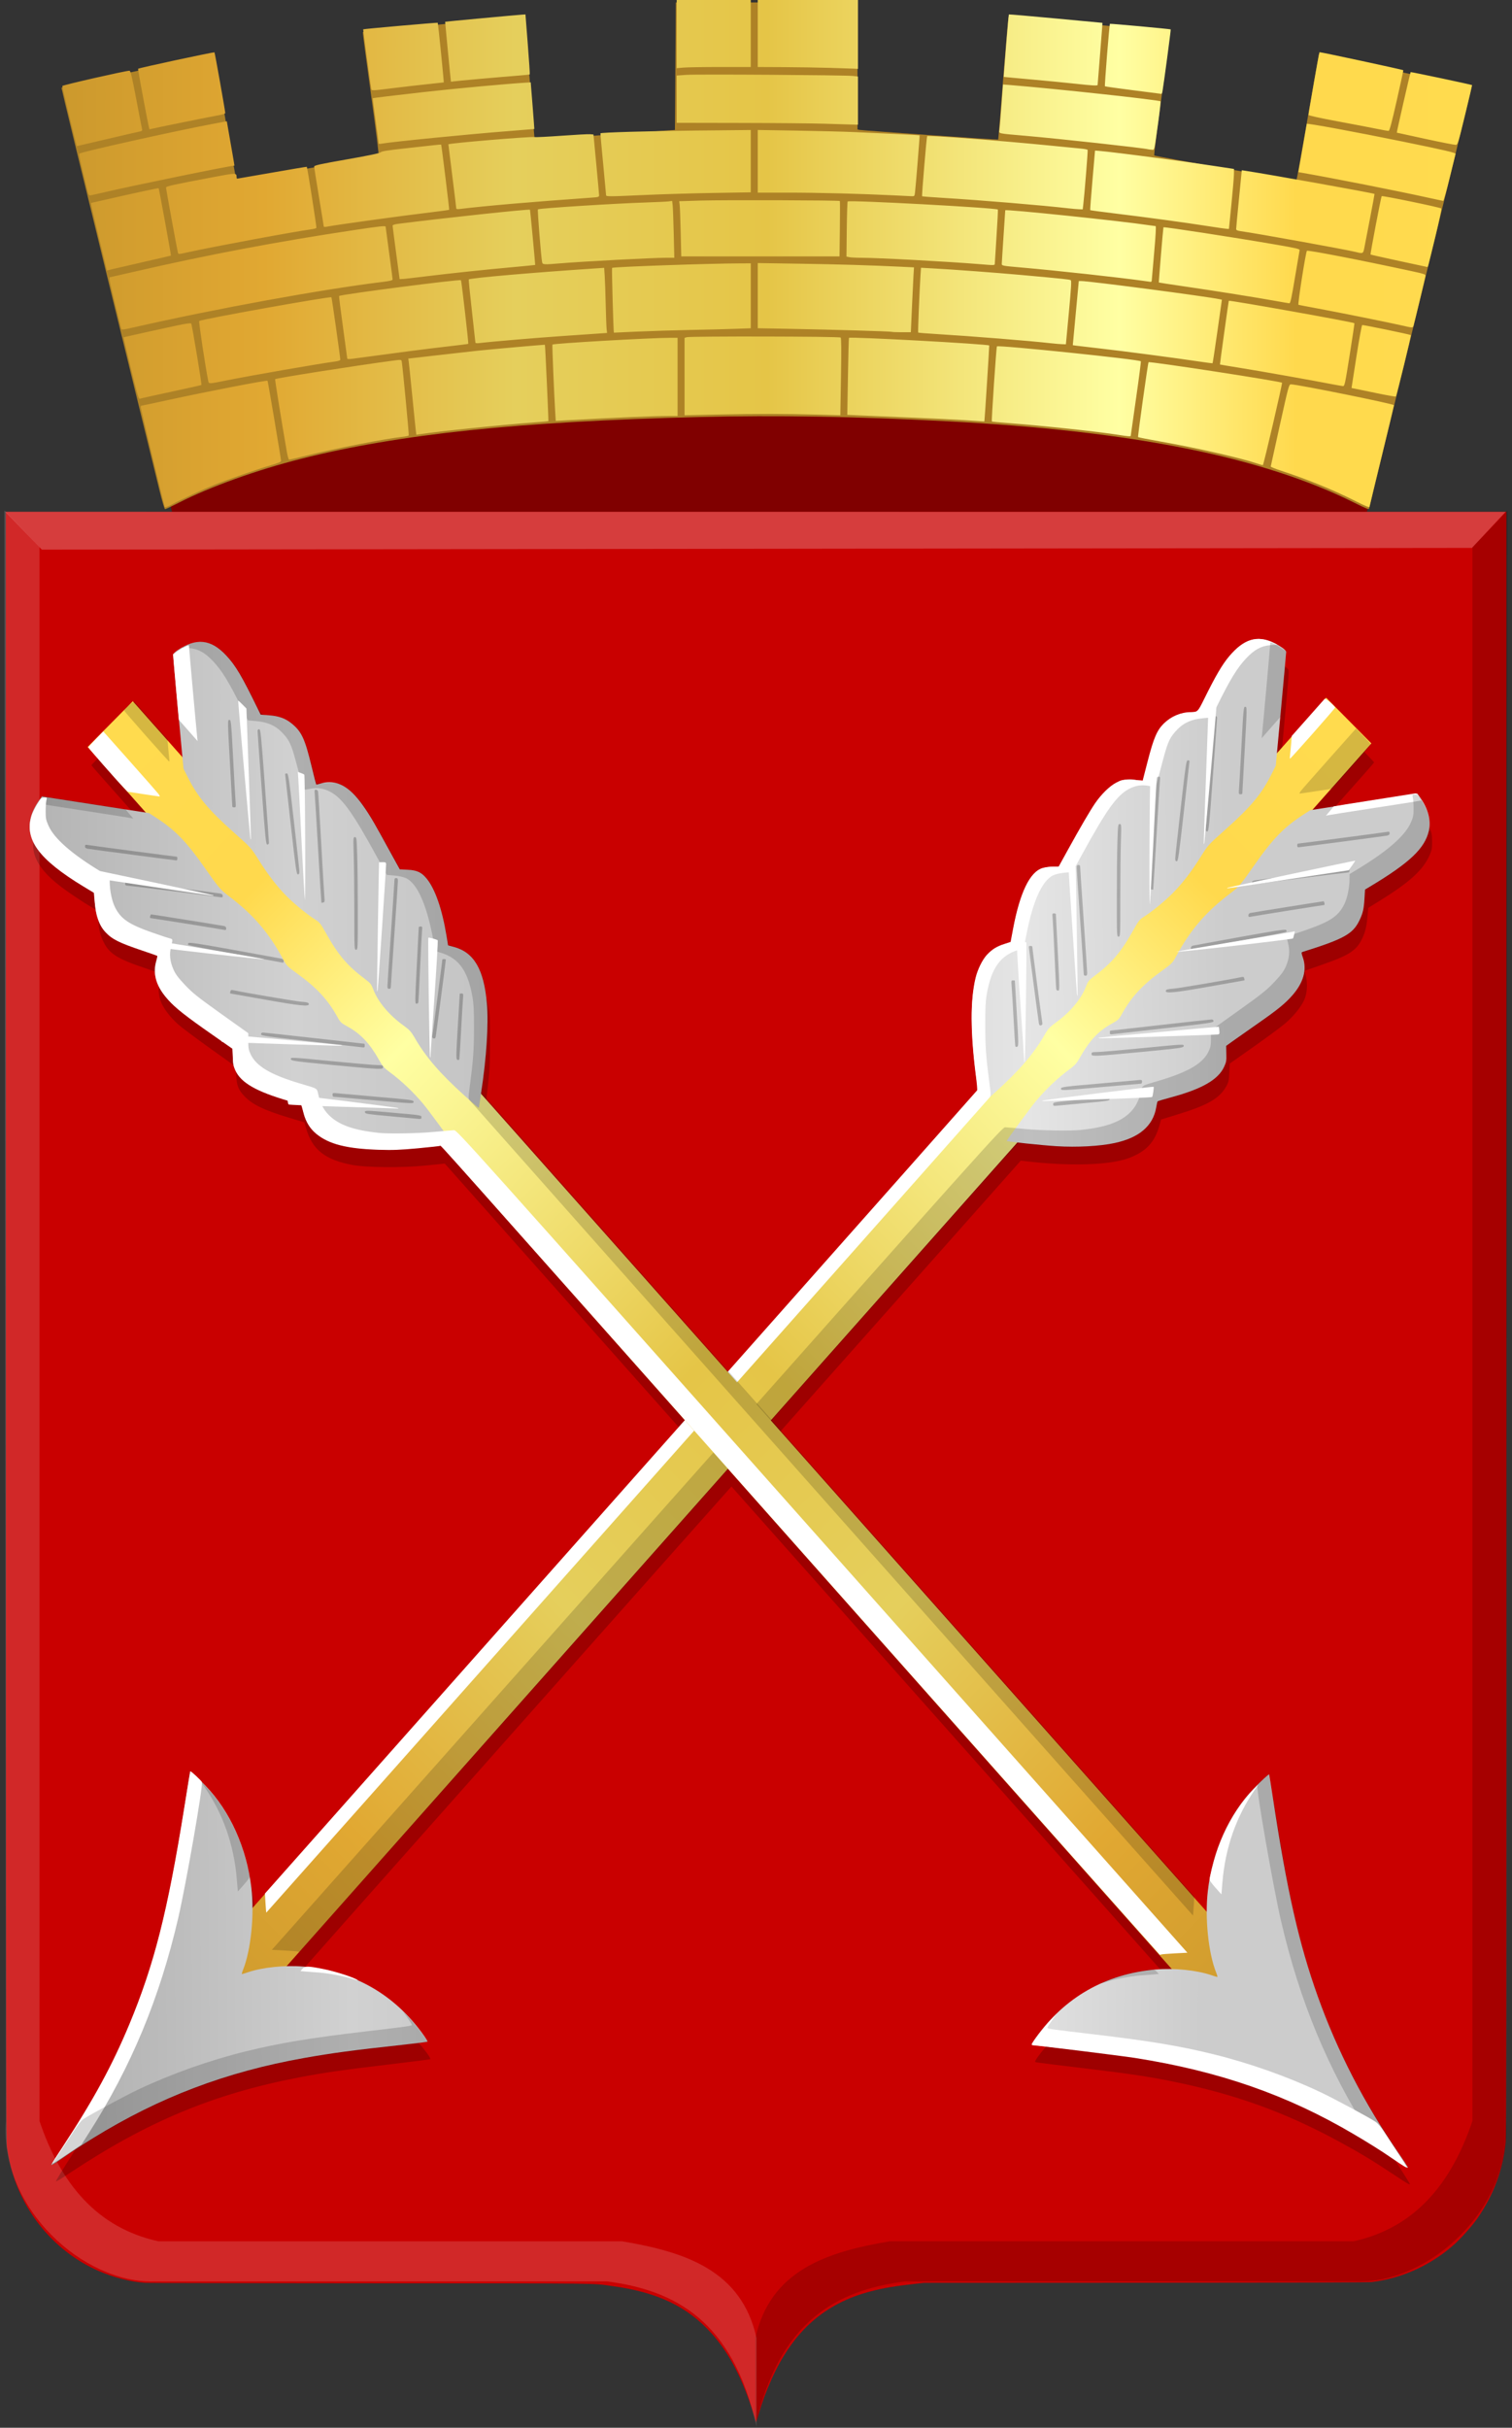
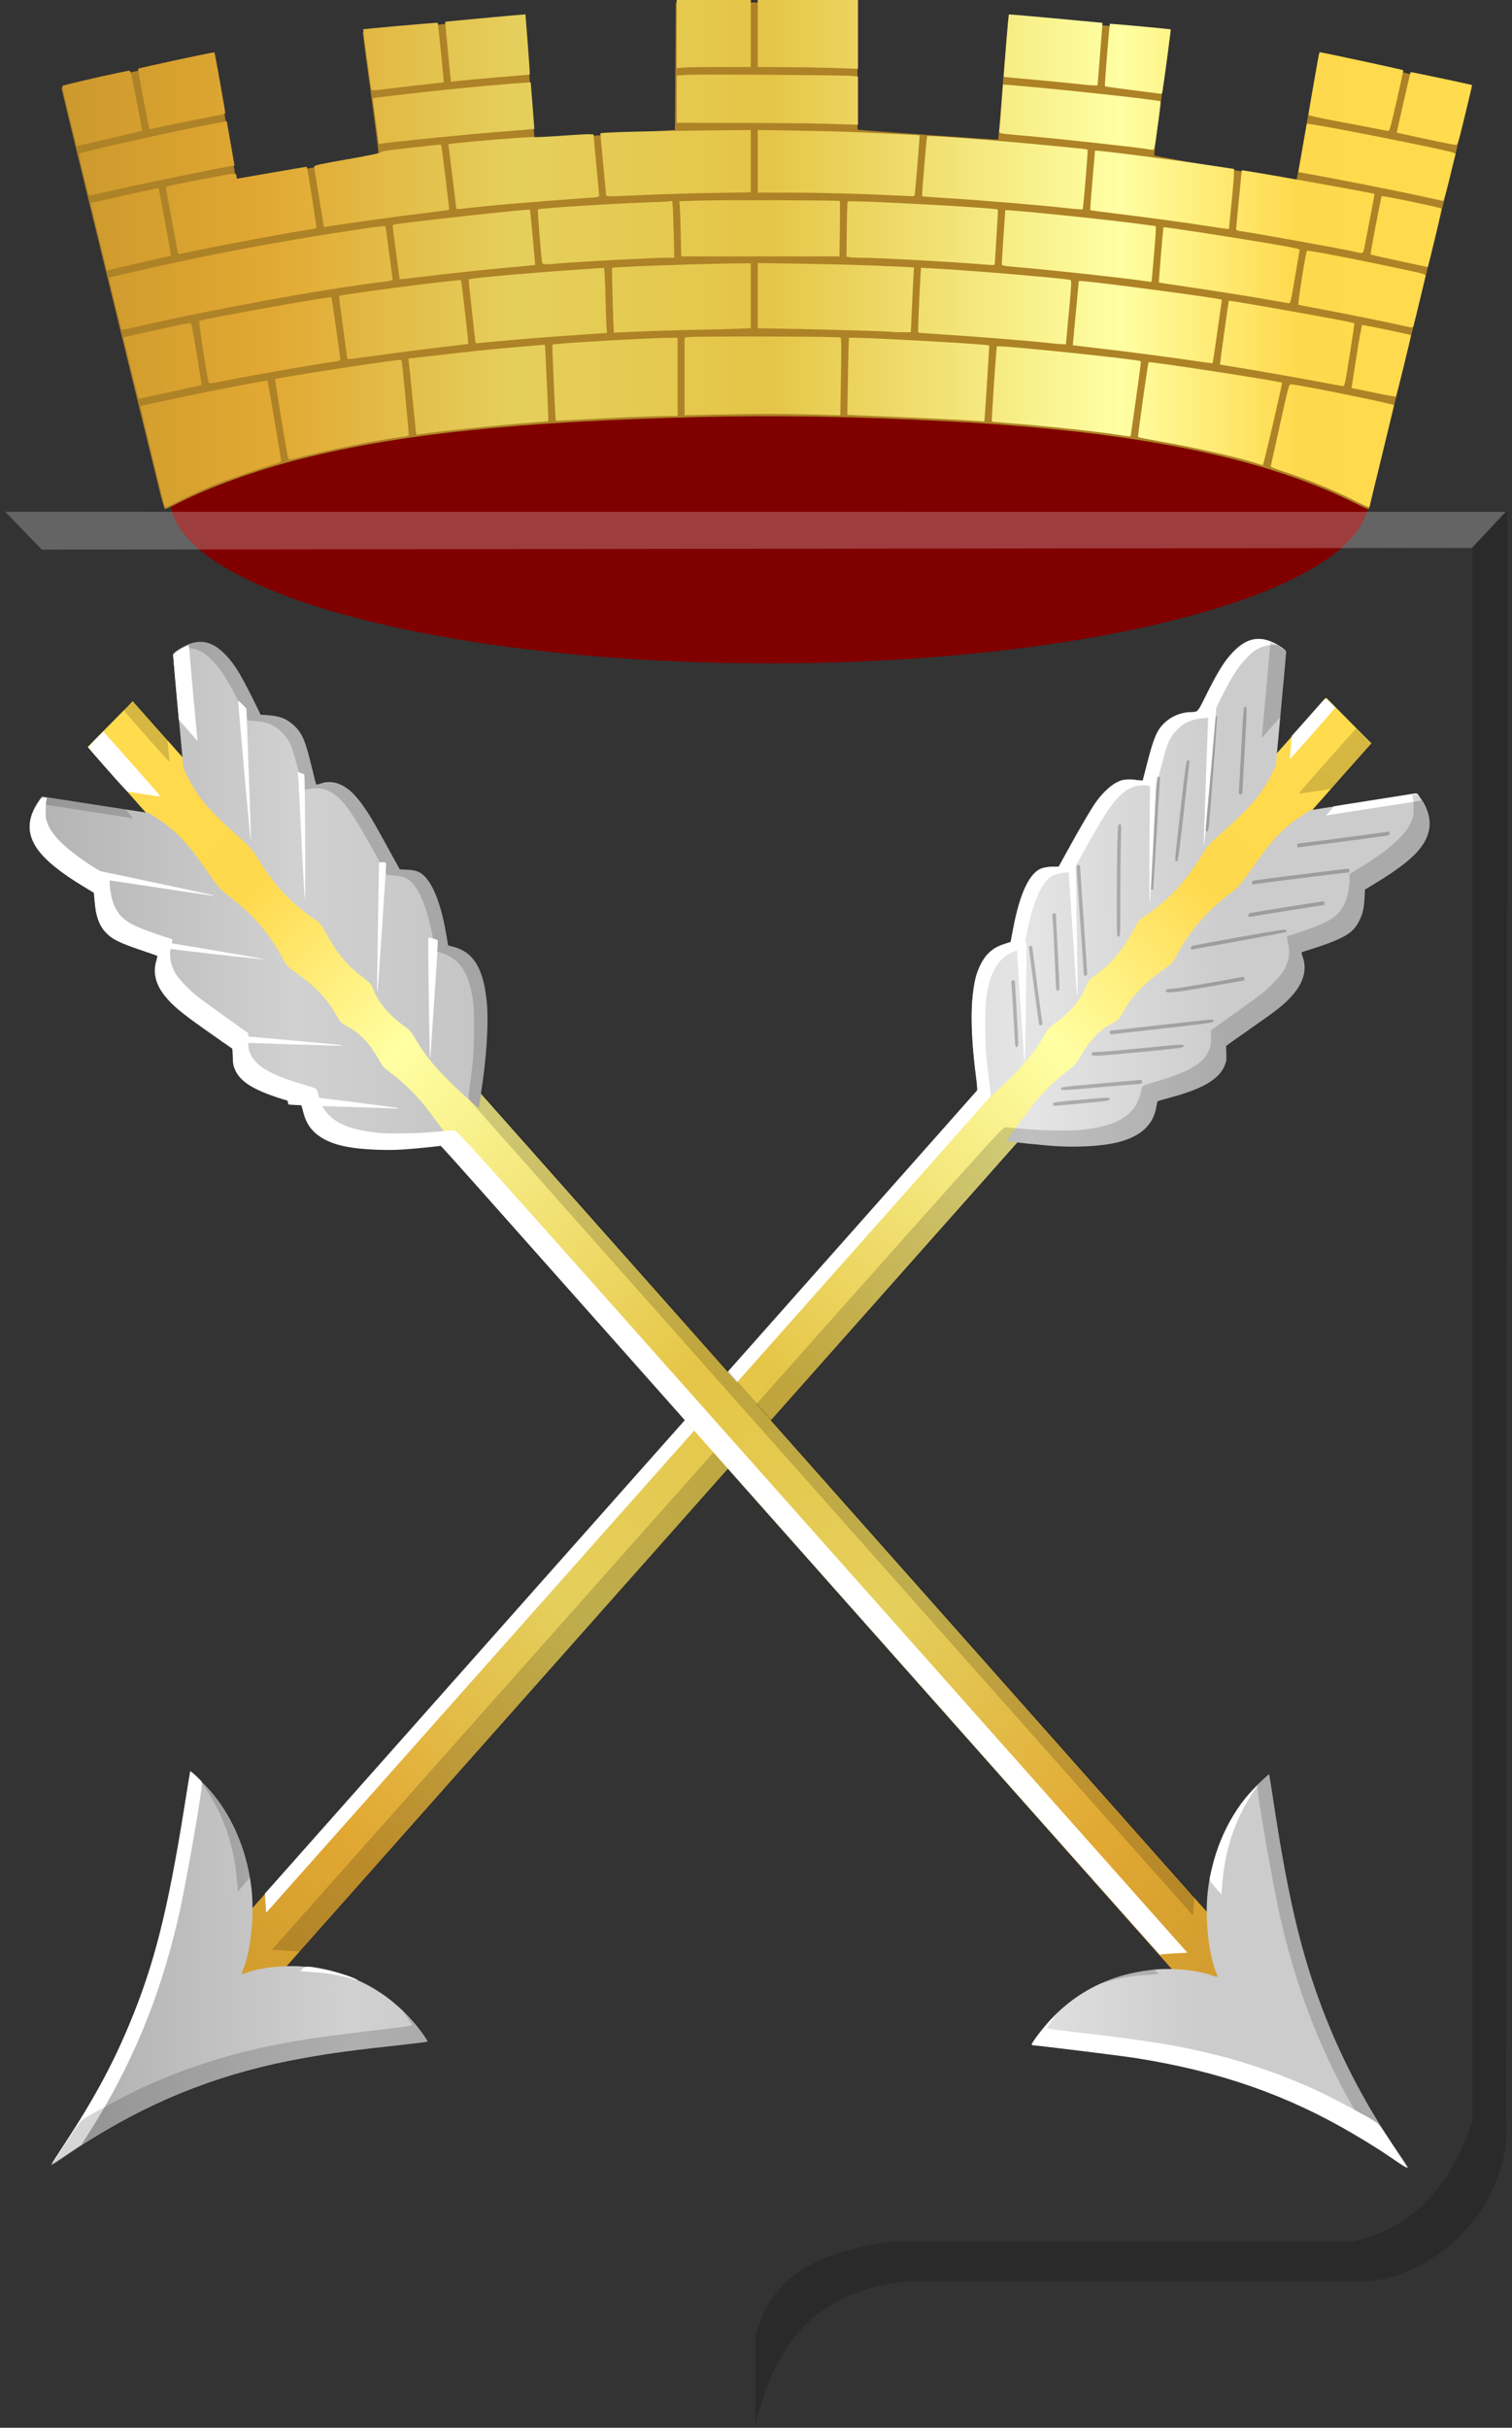
<svg xmlns="http://www.w3.org/2000/svg" xmlns:ns1="http://www.inkscape.org/namespaces/inkscape" xmlns:ns2="http://sodipodi.sourceforge.net/DTD/sodipodi-0.dtd" xmlns:xlink="http://www.w3.org/1999/xlink" width="479.719" height="769.776" id="svg16907" version="1.1" ns1:version="0.48.4 r9939" ns2:docname="Virton wapen.svg">
  <rect width="100%" height="100%" fill="#333333" stroke="none" />
  <defs id="defs16909">
    <linearGradient gradientTransform="translate(53.538,-39.878)" gradientUnits="userSpaceOnUse" y2="-32.554" x2="88.641" y1="-32.554" x1="73.236" id="linearGradient6983" xlink:href="#linearGradient21651" ns1:collect="always" />
    <linearGradient gradientTransform="translate(53.538,-39.878)" gradientUnits="userSpaceOnUse" y2="-32.302" x2="70.206" y1="-32.302" x1="53.538" id="linearGradient6973" xlink:href="#linearGradient3984" ns1:collect="always" />
    <linearGradient id="linearGradient3984">
      <stop id="stop3986" offset="0" style="stop-color:#a3a3a3;stop-opacity:1;" />
      <stop id="stop3988" offset="0.143" style="stop-color:#b0b0b0;stop-opacity:1;" />
      <stop style="stop-color:#d1d1d1;stop-opacity:1;" offset="0.321" id="stop3990" />
      <stop id="stop3992" offset="0.5" style="stop-color:#bdbdbd;stop-opacity:1;" />
      <stop style="stop-color:#e5e5e5;stop-opacity:1;" offset="0.75" id="stop3994" />
      <stop id="stop3996" offset="0.875" style="stop-color:#cccccc;stop-opacity:1;" />
      <stop style="stop-color:#cccccc;stop-opacity:1;" offset="1" id="stop3998" />
    </linearGradient>
    <linearGradient gradientUnits="userSpaceOnUse" y2="447.256" x2="438.368" y1="449.399" x1="249.661" id="linearGradient5869" xlink:href="#linearGradient4070-8-2-8-8-7-0-6-5" ns1:collect="always" gradientTransform="translate(40,54.281)" />
    <linearGradient id="linearGradient21651">
      <stop style="stop-color:#cc992d;stop-opacity:1;" offset="0" id="stop21653" />
      <stop style="stop-color:#e1a832;stop-opacity:1;" offset="0.143" id="stop21655" />
      <stop id="stop21657" offset="0.321" style="stop-color:#e5cf5c;stop-opacity:1;" />
      <stop style="stop-color:#e5c547;stop-opacity:1;" offset="0.5" id="stop21659" />
      <stop id="stop21661" offset="0.75" style="stop-color:#ffffa3;stop-opacity:1;" />
      <stop style="stop-color:#ffd94d;stop-opacity:1;" offset="0.875" id="stop21663" />
      <stop id="stop21665" offset="1" style="stop-color:#ffdb4e;stop-opacity:1;" />
    </linearGradient>
    <linearGradient gradientUnits="userSpaceOnUse" y2="365.43" x2="440.023" y1="370.43" x1="178.618" id="linearGradient3953" xlink:href="#linearGradient21651" ns1:collect="always" gradientTransform="translate(40,54.281)" />
    <linearGradient id="linearGradient4070-8-2-8-8-7-0-6-5">
      <stop id="stop4072-1-2-6-4-1-4-7-9" offset="0" style="stop-color:#a3a3a3;stop-opacity:1;" />
      <stop id="stop4074-8-0-7-0-4-8-7-1" offset="0.143" style="stop-color:#b0b0b0;stop-opacity:1;" />
      <stop style="stop-color:#d1d1d1;stop-opacity:1;" offset="0.321" id="stop4076-6-1-0-3-7-5-9-8" />
      <stop id="stop4078-0-2-8-7-6-7-6-1" offset="0.5" style="stop-color:#bdbdbd;stop-opacity:1;" />
      <stop style="stop-color:#e5e5e5;stop-opacity:1;" offset="0.75" id="stop4080-2-7-1-8-8-3-4-7" />
      <stop id="stop4082-4-7-8-3-2-3-1-8" offset="0.875" style="stop-color:#cccccc;stop-opacity:1;" />
      <stop style="stop-color:#cccccc;stop-opacity:1;" offset="1" id="stop4084-9-0-3-1-3-0-9-6" />
    </linearGradient>
    <linearGradient gradientUnits="userSpaceOnUse" y2="365.301" x2="308.787" y1="363.158" x1="127.12" id="linearGradient5861" xlink:href="#linearGradient4070-8-2-8-8-7-0-6-5" ns1:collect="always" gradientTransform="translate(40,54.281)" />
    <linearGradient ns1:collect="always" xlink:href="#linearGradient21651" id="linearGradient17546" x1="134.199" y1="164.485" x2="581.505" y2="164.485" gradientUnits="userSpaceOnUse" />
    <linearGradient ns1:collect="always" xlink:href="#linearGradient21651" id="linearGradient17554" x1="-386.242" y1="614.479" x2="166.253" y2="614.479" gradientUnits="userSpaceOnUse" />
    <linearGradient ns1:collect="always" xlink:href="#linearGradient21651" id="linearGradient17562" x1="-879.9" y1="96.712" x2="-327.405" y2="96.712" gradientUnits="userSpaceOnUse" />
    <linearGradient ns1:collect="always" xlink:href="#linearGradient3984" id="linearGradient17570" x1="41.004" y1="528.489" x2="561.149" y2="529.499" gradientUnits="userSpaceOnUse" />
    <linearGradient ns1:collect="always" xlink:href="#linearGradient3984" id="linearGradient17578" x1="62.017" y1="532.623" x2="568.02" y2="528.583" gradientUnits="userSpaceOnUse" />
  </defs>
  <ns2:namedview id="base" pagecolor="#ffffff" bordercolor="#666666" borderopacity="1.0" ns1:pageopacity="0.0" ns1:pageshadow="2" ns1:zoom="0.98994949" ns1:cx="177.73559" ns1:cy="320.17528" ns1:document-units="px" ns1:current-layer="layer1" showgrid="false" fit-margin-top="0" fit-margin-left="0" fit-margin-right="0" fit-margin-bottom="0" ns1:window-width="1600" ns1:window-height="837" ns1:window-x="-8" ns1:window-y="-8" ns1:window-maximized="1" />
  <g ns1:label="Laag 1" ns1:groupmode="layer" id="layer1" transform="translate(-114.438,-84.068)">
    <path ns2:type="arc" style="fill:#800000;fill-opacity:1;fill-rule:evenodd;stroke:none" id="path16418" ns2:cx="979.07477" ns2:cy="-8045.063" ns2:rx="667.18817" ns2:ry="177.05092" d="m 1646.263,-8045.063 c 0,97.782 -298.71,177.051 -667.188,177.051 -368.478,0 -667.188,-79.268 -667.188,-177.051 0,-97.782 298.71,-177.051 667.188,-177.051 368.478,0 667.188,79.268 667.188,177.051 z" transform="matrix(0.285,0,0,0.295,79.535,2615.464)" />
    <path style="fill:#ae8226;fill-opacity:1" d="m 164.889,238.95 c -0.882,-3.611 -8.23,-33.651 -16.329,-66.757 -8.099,-33.106 -14.68,-60.243 -14.623,-60.305 0.128,-0.142 48.309,-10.676 48.391,-10.58 0.033,0.039 1.613,9.005 3.511,19.925 1.898,10.92 3.526,19.936 3.618,20.034 0.216,0.23 44.749,-7.579 45.087,-7.907 0.153,-0.148 -0.817,-7.963 -2.435,-19.613 -1.48,-10.652 -2.628,-19.433 -2.553,-19.513 0.225,-0.24 51.046,-4.905 51.235,-4.703 0.096,0.102 0.856,8.851 1.688,19.442 0.833,10.591 1.553,19.304 1.602,19.363 0.048,0.059 10.079,-0.607 22.291,-1.48 l 22.204,-1.587 0.138,-20.202 0.138,-20.202 28.825,-0.021 28.825,-0.021 0,20.148 0,20.148 0.622,0.133 c 0.895,0.191 43.918,3.2 44.016,3.078 0.045,-0.056 0.762,-8.766 1.595,-19.356 0.833,-10.59 1.596,-19.342 1.696,-19.45 0.198,-0.21 50.991,4.455 51.225,4.705 0.078,0.083 -1.069,8.866 -2.549,19.518 -1.615,11.626 -2.588,19.464 -2.435,19.61 0.341,0.324 44.878,8.134 45.091,7.907 0.091,-0.098 1.717,-9.112 3.612,-20.031 1.895,-10.919 3.478,-19.889 3.517,-19.932 0.096,-0.106 48.234,10.419 48.375,10.576 0.061,0.068 -7.215,30.065 -16.171,66.66 -8.955,36.595 -16.283,66.635 -16.285,66.757 -0.01,0.43 -0.592,0.2 -4.77,-1.871 -29.318,-14.537 -70.139,-22.692 -129.06,-25.78 -28.986,-1.519 -54.069,-1.948 -78.664,-1.344 -57.174,1.404 -95.092,5.379 -126.382,13.249 -13.907,3.498 -28.949,8.899 -38.799,13.932 -2.19,1.119 -4.131,2.035 -4.313,2.035 -0.199,0 -0.97,-2.615 -1.935,-6.565 z" id="path16416" ns1:connector-curvature="0" />
    <path style="fill:url(#linearGradient17546);fill-opacity:1.0" d="m 166.702,244.808 c -0.393,-1.226 -7.609,-31.195 -7.609,-31.6 0,-0.272 0.083,-0.494 0.184,-0.494 0.102,0 4.176,-0.869 9.055,-1.93 11.767,-2.56 30.762,-6.232 30.988,-5.991 0.127,0.136 4.289,24.772 4.289,25.388 0,0.343 -0.851,0.713 -3.249,1.411 -3.904,1.137 -14.057,4.659 -17.918,6.215 -3.901,1.573 -10.209,4.476 -13.141,6.048 -1.743,0.934 -2.515,1.217 -2.6,0.954 z m 377.417,-2.051 c -6.988,-3.499 -14.947,-6.728 -23.503,-9.535 -1.673,-0.549 -3.025,-1.105 -3.005,-1.237 0.019,-0.132 1.324,-6.048 2.898,-13.148 2.722,-12.276 2.892,-12.909 3.483,-12.909 2.045,0 32.708,6.199 32.708,6.613 0,0.169 -1.742,7.436 -3.871,16.148 -2.129,8.712 -3.871,15.918 -3.871,16.014 0,0.39 -0.886,0.034 -4.839,-1.946 z m -30.968,-11.771 c -5.139,-1.731 -19.063,-4.894 -30.354,-6.895 -3.92,-0.695 -7.198,-1.337 -7.283,-1.428 -0.148,-0.158 3.127,-23.528 3.327,-23.741 0.322,-0.344 42.069,6.071 42.35,6.508 0.168,0.261 -5.865,26.163 -6.089,26.143 -0.161,-0.015 -1.039,-0.278 -1.951,-0.586 z m -307.714,-3.713 c -1.728,-9.942 -3.81,-22.868 -3.703,-22.983 0.305,-0.325 25.921,-4.355 37.066,-5.83 2.938,-0.389 2.981,-0.386 3.096,0.218 0.276,1.436 2.349,23.255 2.229,23.462 -0.072,0.125 -0.913,0.314 -1.868,0.42 -5.817,0.648 -21.087,3.631 -30.524,5.963 -2.907,0.718 -5.413,1.306 -5.569,1.306 -0.156,0 -0.484,-1.15 -0.728,-2.555 z m 264.027,-5.295 c -6.629,-1.063 -24.174,-2.94 -35.18,-3.763 -2.773,-0.207 -5.093,-0.434 -5.156,-0.504 -0.174,-0.193 1.408,-23.597 1.609,-23.812 0.461,-0.492 45.1,4.126 45.66,4.723 0.085,0.091 -0.601,5.39 -1.524,11.776 -0.923,6.386 -1.678,11.71 -1.677,11.832 0,0.284 -0.672,0.238 -3.731,-0.252 z m -223.094,-1.337 c -0.093,-0.708 -0.608,-5.736 -1.144,-11.172 -0.536,-5.436 -1.038,-10.293 -1.115,-10.793 l -0.141,-0.909 9.474,-1.084 c 5.211,-0.596 10.791,-1.226 12.4,-1.399 4.257,-0.458 21.393,-1.972 21.48,-1.899 0.098,0.083 1.188,24.13 1.098,24.225 -0.038,0.041 -2.122,0.225 -4.63,0.41 -10.453,0.77 -30.037,2.794 -36.114,3.732 l -1.139,0.176 -0.169,-1.288 z m 173.877,-3.363 c -3.194,-0.204 -11.157,-0.585 -17.696,-0.848 -6.539,-0.262 -13.554,-0.556 -15.589,-0.653 l -3.7,-0.177 0.203,-12.139 c 0.111,-6.676 0.255,-12.198 0.32,-12.27 0.375,-0.418 44.077,1.962 44.51,2.424 0.06,0.064 -1.441,23.584 -1.535,24.041 -0.01,0.041 -0.17,0.055 -0.36,0.033 -0.19,-0.023 -2.958,-0.208 -6.152,-0.412 z m -129.655,-2.529 c -0.334,-5.378 -0.996,-21.308 -0.89,-21.421 0.354,-0.378 31.008,-2.139 37.433,-2.15 l 2.281,0 0,12.393 0,12.393 -3.111,2e-4 c -4.574,1e-4 -16.749,0.521 -32.184,1.376 l -3.358,0.186 -0.172,-2.773 z m 41.036,-11.273 0,-12.262 0.622,-0.218 c 1.061,-0.372 48.555,-0.277 48.907,0.098 0.22,0.234 0.248,3.737 0.1,12.483 l -0.206,12.158 -7.223,-0.204 c -10.285,-0.291 -19.188,-0.299 -31.485,-0.029 l -10.714,0.235 0,-12.261 z m -175.66,-2.61 c -1.314,-5.394 -2.362,-9.824 -2.328,-9.845 0.111,-0.069 13.54,-3.041 17.425,-3.856 2.225,-0.467 3.905,-0.69 4.031,-0.535 0.256,0.314 3.421,19.322 3.248,19.506 -0.065,0.069 -4.401,1.042 -9.636,2.161 -5.235,1.119 -9.706,2.112 -9.934,2.205 -0.339,0.139 -0.859,-1.646 -2.806,-9.636 z m 395.201,7.855 c -3.27,-0.681 -6.39,-1.324 -6.935,-1.43 l -0.99,-0.191 1.55,-9.932 c 0.852,-5.463 1.679,-9.978 1.838,-10.035 0.296,-0.105 15.255,2.986 15.442,3.191 0.144,0.158 -4.536,19.252 -4.77,19.464 -0.104,0.094 -2.865,-0.386 -6.135,-1.067 z m -13.963,-2.805 c -6.214,-1.21 -22.821,-4.158 -29.023,-5.152 -3.645,-0.584 -6.652,-1.09 -6.684,-1.123 -0.058,-0.063 2.723,-20.058 2.809,-20.199 0.166,-0.269 39.521,6.752 39.856,7.11 0.043,0.045 -0.632,4.556 -1.499,10.024 -1.47,9.271 -1.614,9.94 -2.135,9.91 -0.307,-0.017 -1.803,-0.274 -3.324,-0.57 z m -356.674,-0.947 c -0.886,-4.257 -3.108,-18.977 -2.886,-19.123 0.911,-0.601 41.596,-7.889 41.947,-7.514 0.129,0.138 2.798,18.943 2.813,19.817 0,0.188 -0.69,0.425 -1.584,0.54 -4.9,0.634 -26.856,4.454 -34.77,6.049 -5.31,1.071 -5.344,1.072 -5.52,0.231 z m 314.093,-6.312 c -7.116,-1.071 -23.782,-3.264 -30.968,-4.073 -3.65,-0.411 -7.134,-0.819 -7.742,-0.905 l -1.107,-0.158 0.952,-10.172 0.952,-10.172 0.708,0 c 2.634,1e-4 39.936,4.892 43.992,5.769 l 0.703,0.152 -1.425,10.03 c -0.784,5.516 -1.473,10.067 -1.533,10.113 -0.059,0.045 -2.099,-0.216 -4.532,-0.583 z m -270.01,-0.876 c -0.01,-0.144 -0.616,-4.644 -1.359,-9.999 -0.743,-5.355 -1.297,-9.795 -1.231,-9.866 0.443,-0.476 38.317,-5.375 38.666,-5.002 0.175,0.187 2.456,20.032 2.319,20.178 -0.053,0.056 -3.206,0.453 -7.007,0.88 -5.587,0.629 -15.454,1.906 -30.067,3.892 -0.722,0.098 -1.317,0.061 -1.321,-0.084 z m 223.42,-4.858 c -6.665,-0.763 -25.198,-2.254 -36.636,-2.947 -3.042,-0.184 -5.582,-0.388 -5.646,-0.454 -0.117,-0.12 0.405,-13.102 0.721,-17.934 l 0.172,-2.621 3.621,0.197 c 6.538,0.356 20.063,1.36 28.23,2.096 13.015,1.172 15.308,1.414 15.666,1.65 0.265,0.175 0.131,2.45 -0.603,10.277 l -0.943,10.053 -1.254,-0.04 c -0.689,-0.022 -2.187,-0.147 -3.327,-0.278 z m -182.766,-0.227 c 0,-0.174 -0.503,-4.721 -1.117,-10.103 -0.615,-5.382 -1.058,-9.85 -0.985,-9.927 0.419,-0.447 20.284,-2.173 40.017,-3.478 l 2.938,-0.194 0.169,2.46 c 0.092,1.353 0.237,5.448 0.321,9.099 0.084,3.651 0.216,7.19 0.294,7.864 l 0.141,1.226 -2.571,0.176 c -1.414,0.097 -6.552,0.449 -11.419,0.783 -8.312,0.57 -23.107,1.822 -26.337,2.229 -0.957,0.12 -1.452,0.074 -1.452,-0.134 z m 43.937,-3.144 c -0.142,0 -0.712,-20.407 -0.574,-20.545 0.34,-0.339 31.12,-1.417 40.901,-1.432 l 3.111,-0.01 0,10.295 0,10.295 -4.77,0.173 c -2.623,0.095 -9.062,0.257 -14.309,0.358 -5.247,0.102 -12.868,0.337 -16.936,0.522 -4.068,0.185 -7.408,0.337 -7.423,0.337 z m 88.207,-0.263 c -0.151,-0.151 -18.852,-0.703 -32.12,-0.948 l -10.438,-0.193 0,-10.336 0,-10.336 13.298,0.206 c 12.476,0.193 22.55,0.494 32.155,0.96 l 4.116,0.2 -0.165,2.684 c -0.09,1.476 -0.315,6.103 -0.499,10.281 l -0.335,7.598 -2.949,0 c -1.622,0 -3.001,-0.052 -3.064,-0.116 z m -244.519,-1.024 c -0.074,-0.266 -0.949,-3.817 -1.944,-7.89 -1.668,-6.825 -1.985,-8.379 -1.708,-8.379 0.057,0 3.509,-0.787 7.673,-1.749 23.168,-5.351 45.601,-9.594 70.264,-13.289 7.782,-1.166 9.611,-1.361 9.611,-1.023 0,0.092 0.498,3.817 1.106,8.278 0.608,4.461 1.106,8.278 1.106,8.483 0,0.255 -0.939,0.487 -2.972,0.735 -19.446,2.367 -53.095,8.507 -79.208,14.453 -3.418,0.778 -3.806,0.816 -3.926,0.38 z m 406.57,-0.947 c -3.463,-0.812 -20.266,-4.199 -26.959,-5.434 -3.193,-0.589 -5.939,-1.116 -6.102,-1.171 -0.295,-0.1 2.311,-16.722 2.684,-17.118 0.286,-0.304 16.931,2.922 33.141,6.424 4.099,0.885 4.554,1.043 4.477,1.555 -0.081,0.54 -3.502,14.747 -3.813,15.839 -0.177,0.62 -0.409,0.613 -3.428,-0.095 z m -40.231,-7.815 c -5.97,-1.085 -19.288,-3.208 -28.617,-4.561 -4.638,-0.673 -8.465,-1.258 -8.505,-1.3 -0.071,-0.075 1.369,-17.358 1.458,-17.506 0.131,-0.219 22.138,3.163 35.34,5.432 6.8,1.169 7.954,1.439 7.856,1.843 -0.063,0.26 -0.726,4.157 -1.473,8.66 -1.077,6.493 -1.444,8.182 -1.774,8.162 -0.228,-0.014 -2.157,-0.342 -4.286,-0.729 z m -41.752,-6.346 c -7.166,-1.037 -28.142,-3.33 -39.332,-4.3 -5.604,-0.485 -5.875,-0.537 -5.872,-1.119 0,-0.336 0.249,-4.261 0.549,-8.724 0.299,-4.463 0.546,-8.186 0.549,-8.273 0.011,-0.422 37.079,3.429 45.627,4.74 0.989,0.152 1.926,0.278 2.084,0.281 0.187,0 0.025,2.948 -0.467,8.489 -0.414,4.666 -0.761,8.649 -0.77,8.852 -0.01,0.203 -0.172,0.352 -0.363,0.331 -0.19,-0.021 -1.092,-0.145 -2.005,-0.278 z m -236.269,-0.673 c 0,-0.056 -0.498,-3.794 -1.106,-8.306 -0.608,-4.512 -1.106,-8.364 -1.106,-8.561 0,-0.215 0.634,-0.438 1.59,-0.56 14.414,-1.839 41.71,-4.759 42.005,-4.493 0.07,0.063 1.7,17.441 1.643,17.51 -0.028,0.034 -3.094,0.337 -6.814,0.674 -9.28,0.842 -19.494,1.92 -28.054,2.962 -7.184,0.875 -8.157,0.967 -8.157,0.774 z m -95.36,-12.999 c -2.363,-9.689 -2.67,-11.092 -2.425,-11.092 0.052,0 2.448,-0.542 5.323,-1.204 7.411,-1.707 15.94,-3.543 16.027,-3.449 0.116,0.124 3.982,21.285 3.905,21.368 -0.038,0.041 -3.673,0.888 -8.078,1.882 -4.405,0.995 -8.958,2.043 -10.118,2.329 l -2.108,0.52 -2.525,-10.355 z m 412.371,7.297 c -4.864,-1.049 -8.889,-1.955 -8.943,-2.013 -0.135,-0.144 3.314,-18.239 3.528,-18.507 0.188,-0.236 18.547,3.557 18.915,3.908 0.127,0.121 -0.718,4.119 -1.878,8.885 -2.486,10.215 -2.35,9.705 -2.588,9.665 -0.104,-0.017 -4.169,-0.889 -9.033,-1.938 z m -132.862,1.054 c -9.645,-0.801 -32.355,-2.028 -37.639,-2.033 -1.616,0 -3.339,-0.088 -3.829,-0.193 l -0.891,-0.19 0.096,-8.637 c 0.052,-4.75 0.18,-8.726 0.282,-8.835 0.473,-0.504 47.134,2.01 47.656,2.567 0.068,0.072 -0.123,3.839 -0.423,8.372 -0.3,4.533 -0.547,8.474 -0.549,8.758 -0.01,0.58 -0.02,0.58 -4.704,0.191 z m -138.924,-0.634 c -0.336,-1.696 -1.523,-16.58 -1.335,-16.753 0.371,-0.342 24.708,-1.885 34.636,-2.196 3.117,-0.098 6.182,-0.245 6.81,-0.327 l 1.142,-0.15 0.159,1.267 c 0.087,0.697 0.242,4.752 0.345,9.012 l 0.186,7.745 -2.593,0 c -4.334,0 -26.538,1.173 -33.67,1.775 -5.165,0.435 -5.524,0.412 -5.68,-0.375 z m 43.966,-9.516 c -0.099,-4.219 -0.246,-8.154 -0.326,-8.744 l -0.146,-1.073 6.724,-0.208 c 7.204,-0.223 44.075,-0.106 44.248,0.14 0.058,0.081 0.055,4.064 0,8.852 l -0.108,8.704 -25.104,0 -25.104,0 -0.18,-7.672 z m -159.528,6.418 c -0.237,-0.852 -3.765,-20.098 -3.765,-20.54 0,-0.44 1.72,-0.823 14.767,-3.293 7.496,-1.419 7.615,-1.42 7.626,-0.067 0,0.284 0.075,0.516 0.162,0.516 0.087,0 5.084,-0.864 11.104,-1.92 6.021,-1.056 10.975,-1.886 11.01,-1.844 0.191,0.228 3.165,19.166 3.043,19.377 -0.08,0.138 -0.863,0.346 -1.739,0.461 -5.079,0.668 -30.744,5.438 -38.882,7.227 -3.292,0.724 -3.148,0.72 -3.325,0.083 z m 373.796,-0.118 c -3.061,-0.774 -31.449,-5.912 -36.567,-6.618 -1.07,-0.148 -1.454,-0.326 -1.462,-0.679 -0.01,-0.263 0.395,-4.565 0.89,-9.56 l 0.9,-9.082 1.253,0.19 c 7.483,1.134 40.564,7.067 40.852,7.326 0.033,0.03 -0.62,3.566 -1.451,7.858 -0.831,4.293 -1.644,8.502 -1.807,9.354 -0.328,1.71 -0.434,1.76 -2.608,1.21 z m -47.143,-8.245 c -7.278,-1.137 -19.15,-2.752 -28.979,-3.942 -4.457,-0.54 -8.152,-1.034 -8.212,-1.097 -0.059,-0.064 0.258,-4.294 0.705,-9.4 0.447,-5.107 0.814,-9.361 0.815,-9.454 0,-0.307 24.676,2.849 37.744,4.829 l 6.359,0.963 -0.028,1.762 c -0.013,0.969 -0.378,5.248 -0.806,9.508 l -0.779,7.745 -0.715,-0.035 c -0.393,-0.02 -3.141,-0.414 -6.107,-0.877 z m -280.374,0.134 c 0,-0.14 -0.686,-4.367 -1.521,-9.394 -0.835,-5.027 -1.518,-9.347 -1.518,-9.6 0,-0.376 1.896,-0.793 10.401,-2.285 7.048,-1.237 10.502,-1.962 10.714,-2.25 0.228,-0.309 2.266,-0.638 7.502,-1.21 3.954,-0.432 8.184,-0.897 9.401,-1.035 1.217,-0.137 2.237,-0.223 2.267,-0.191 0.131,0.14 2.642,20.57 2.542,20.677 -0.062,0.065 -2.475,0.401 -5.363,0.745 -9.773,1.166 -30.053,3.964 -33.524,4.625 -0.494,0.094 -0.9,0.057 -0.901,-0.083 z m 42.031,-5.811 c 0,-0.227 -0.56,-4.83 -1.244,-10.229 -0.684,-5.399 -1.244,-9.903 -1.244,-10.009 0,-0.336 25.884,-2.508 27.235,-2.286 0.456,0.075 4.376,-0.12 8.71,-0.434 4.334,-0.314 8.377,-0.532 8.985,-0.485 l 1.104,0.084 0.883,9.294 c 0.485,5.112 0.89,9.581 0.9,9.931 0.016,0.595 -0.149,0.648 -2.54,0.816 -18.506,1.303 -33.841,2.622 -41.475,3.568 -1.014,0.126 -1.313,0.069 -1.313,-0.251 z m 194.379,0.074 c -8.295,-0.96 -28.151,-2.613 -40.028,-3.333 -3.538,-0.214 -6.48,-0.443 -6.538,-0.508 -0.146,-0.165 1.426,-18.878 1.602,-19.066 0.291,-0.31 23.289,1.439 37.913,2.884 4.866,0.481 9.754,0.959 10.862,1.063 1.108,0.104 2.073,0.291 2.146,0.416 0.118,0.204 -1.026,14.464 -1.413,17.608 l -0.154,1.254 -1.158,-0.039 c -0.637,-0.022 -2.091,-0.147 -3.232,-0.279 z m 113.918,-3.406 c -9.558,-2.117 -30.526,-6.252 -40.249,-7.937 l -0.849,-0.147 1.33,-7.594 c 0.731,-4.177 1.331,-7.645 1.332,-7.706 0.01,-0.299 15.493,2.553 30.279,5.576 13.832,2.828 17.046,3.579 16.923,3.954 -0.057,0.175 -0.902,3.604 -1.878,7.621 -0.975,4.016 -1.897,7.29 -2.05,7.274 -0.152,-0.016 -2.33,-0.484 -4.839,-1.04 z m -260.749,-0.775 c -0.01,-0.203 -0.423,-4.684 -0.928,-9.958 -0.505,-5.274 -0.895,-9.622 -0.867,-9.662 0.198,-0.281 15.291,-0.717 30.077,-0.867 l 17.627,-0.179 0,9.879 0,9.879 -11.959,0.201 c -6.577,0.111 -16.189,0.395 -21.36,0.63 -11.816,0.539 -12.578,0.544 -12.59,0.075 z m 91.254,0.051 c -9.761,-0.491 -24.157,-0.862 -33.431,-0.862 l -9.703,0 0,-9.933 0,-9.932 12.097,0.197 c 6.654,0.108 15.145,0.326 18.871,0.483 8.77,0.371 20.306,0.946 20.384,1.016 0.076,0.067 -1.236,16.356 -1.457,18.095 -0.156,1.228 -0.18,1.253 -1.179,1.21 -0.561,-0.024 -3.073,-0.148 -5.582,-0.274 z m -255.69,-1.083 c -2.464,-10.042 -2.881,-11.943 -2.669,-12.142 0.58,-0.545 30.807,-7.285 42.175,-9.404 l 4.601,-0.858 0.616,3.567 c 0.339,1.962 0.892,5.128 1.229,7.034 0.338,1.907 0.592,3.467 0.566,3.467 -1.376,0 -33.037,6.488 -41.715,8.548 -2.071,0.492 -3.938,0.894 -4.149,0.894 -0.211,0 -0.505,-0.498 -0.654,-1.107 z m 336.428,-13.529 c -1.596,-0.421 -27.999,-3.315 -38.848,-4.258 -9.081,-0.79 -8.527,-0.667 -8.34,-1.847 0.083,-0.52 0.37,-3.981 0.639,-7.692 l 0.488,-6.746 2.5,0.201 c 13.963,1.121 47.043,4.704 47.473,5.142 0.099,0.1 -0.237,3.17 -0.746,6.821 -1.296,9.297 -1.124,8.563 -2.004,8.523 -0.411,-0.019 -0.934,-0.084 -1.163,-0.143 z m -342.258,-10.371 c -1.253,-5.152 -2.274,-9.512 -2.269,-9.687 0.01,-0.279 20.146,-4.859 21.319,-4.848 0.347,0 0.779,1.82 2.159,9.077 0.948,4.99 1.783,9.29 1.855,9.555 0.099,0.364 -0.124,0.531 -0.915,0.682 -0.575,0.11 -5.239,1.188 -10.364,2.395 -5.125,1.207 -9.361,2.195 -9.413,2.195 -0.051,0 -1.119,-4.216 -2.372,-9.368 z m 430.185,7.077 c -4.942,-1.069 -9.01,-1.956 -9.039,-1.973 -0.09,-0.05 4.255,-19.056 4.39,-19.199 0.097,-0.103 19.226,3.942 19.5,4.124 0.032,0.021 -0.976,4.282 -2.24,9.467 -2.193,9 -2.328,9.431 -2.961,9.476 -0.365,0.026 -4.708,-0.827 -9.65,-1.896 z m -332.076,1.415 c 0,-0.149 -0.438,-3.418 -0.974,-7.264 -0.536,-3.846 -0.94,-7.018 -0.899,-7.049 0.11,-0.081 7.227,-0.937 15.974,-1.922 10.365,-1.167 26.618,-2.661 33.042,-3.036 l 1.106,-0.065 0.587,7.376 c 0.323,4.057 0.572,7.393 0.553,7.413 -0.019,0.02 -3.767,0.324 -8.329,0.676 -12.233,0.943 -37.346,3.433 -40.3,3.997 -0.418,0.08 -0.76,0.024 -0.76,-0.126 z m 316.731,-4.593 c -1.825,-0.377 -7.455,-1.452 -12.512,-2.39 -5.541,-1.028 -9.194,-1.834 -9.194,-2.03 0,-0.588 3.353,-19.753 3.479,-19.888 0.111,-0.119 26.416,5.534 26.596,5.715 0.041,0.042 -0.898,4.377 -2.088,9.633 -1.567,6.924 -2.273,9.569 -2.564,9.601 -0.22,0.024 -1.894,-0.265 -3.719,-0.641 z m -389.48,0.103 c -0.33,-1.04 -3.699,-19.029 -3.587,-19.151 0.248,-0.269 24.077,-5.384 24.245,-5.205 0.141,0.15 3.421,18.602 3.425,19.262 0,0.171 -0.963,0.48 -2.141,0.687 -2.772,0.486 -20.795,4.139 -21.429,4.344 -0.266,0.086 -0.497,0.114 -0.513,0.063 z m 214.04,-1.732 c -3.422,-0.112 -15.335,-0.22 -26.475,-0.241 l -20.254,-0.038 0,-7.496 0,-7.495 2.972,-0.218 c 3.342,-0.245 50.479,0.064 52.95,0.347 l 1.59,0.182 0,7.635 0,7.635 -2.281,-0.054 c -1.254,-0.03 -5.081,-0.145 -8.502,-0.257 z m 98.073,-10.611 c -4.837,-0.61 -8.858,-1.178 -8.937,-1.262 -0.154,-0.165 1.405,-19.63 1.586,-19.797 0.124,-0.116 19.133,1.627 19.291,1.768 0.092,0.083 -2.25,17.63 -2.625,19.665 -0.082,0.446 -0.233,0.794 -0.335,0.773 -0.102,-0.021 -4.143,-0.537 -8.979,-1.147 z m -241.716,-0.426 c -0.235,-1.175 -2.627,-18.845 -2.558,-18.894 0.195,-0.137 23.548,-2.192 23.652,-2.081 0.121,0.13 2.011,18.85 1.91,18.917 -0.03,0.02 -2.293,0.265 -5.031,0.545 -2.737,0.281 -7.874,0.871 -11.415,1.312 -6.433,0.801 -6.438,0.802 -6.558,0.2 z m 223.274,-1.654 c -2.661,-0.293 -8.82,-0.889 -13.687,-1.325 -4.866,-0.435 -8.868,-0.809 -8.892,-0.83 -0.084,-0.074 1.505,-19.695 1.604,-19.8 0.054,-0.058 6.756,0.517 14.892,1.277 l 14.793,1.383 -0.074,1.322 c -0.041,0.727 -0.383,5.1 -0.76,9.718 -0.377,4.618 -0.686,8.502 -0.686,8.63 0,0.325 -1.581,0.242 -7.189,-0.376 z m -197.987,-0.652 c -0.086,-0.447 -1.877,-18.947 -1.838,-18.983 0.064,-0.057 22.771,-2.163 24.38,-2.261 l 1.1,-0.067 0.739,9.442 c 0.406,5.193 0.69,9.497 0.629,9.563 -0.061,0.066 -1.572,0.235 -3.36,0.375 -6.4,0.499 -20.131,1.72 -20.877,1.857 -0.418,0.077 -0.766,0.11 -0.773,0.074 z m 120.428,-4.36 c -3.65,-0.11 -10.338,-0.218 -14.862,-0.24 l -8.226,-0.04 0,-10.622 0,-10.622 15.899,0 15.899,0 0,10.917 0,10.917 -1.037,-0.055 c -0.57,-0.03 -4.023,-0.145 -7.673,-0.255 z m -48.802,-10.711 0,-10.813 11.751,0 11.751,0 0,10.622 0,10.622 -9.636,0 c -5.3,0 -10.588,0.086 -11.751,0.191 l -2.115,0.191 0,-10.813 z" id="path16412" ns1:connector-curvature="0" />
-     <path style="fill:#c90000;fill-opacity:1" d="m 353.969,850.999 c -0.144,-0.584 -0.646,-2.217 -1.115,-3.631 -3.337,-10.075 -7.364,-17.53 -12.645,-23.416 -7.678,-8.556 -17.151,-13.077 -31.483,-15.026 -6.766,-0.92 -0.878,-0.852 -76.626,-0.886 -38.363,-0.017 -70.541,-0.078 -71.507,-0.136 -4.586,-0.273 -10.352,-1.754 -15.114,-3.88 -13.027,-5.817 -22.959,-17.214 -27.111,-31.111 -0.707,-2.368 -1.267,-4.95 -1.732,-7.994 -0.264,-1.72 -0.277,-12.509 -0.314,-260.184 l -0.038,-258.39 238.053,0 238.054,0 0,257.279 c 0,223.293 -0.029,257.584 -0.223,259.586 -0.839,8.754 -3.825,16.803 -8.998,24.262 -1.56,2.248 -5.171,6.316 -7.28,8.2 -7.355,6.572 -16.643,10.822 -26.155,11.966 -1.2,0.145 -20.22,0.205 -71.89,0.229 l -70.258,0.033 -3.285,0.368 c -5.904,0.661 -9.504,1.274 -13.473,2.292 -14.769,3.791 -24.84,12.72 -31.683,28.088 -1.714,3.85 -2.823,6.855 -3.924,10.63 -0.445,1.524 -0.848,2.773 -0.897,2.777 -0.047,0.01 -0.208,-0.471 -0.353,-1.055 z" id="path11451-2" ns1:connector-curvature="0" />
    <path ns2:nodetypes="ccccccccccc" id="path4051-6-0-1-1-3" d="m 592.732,245.907 -11.133,11.654 0,499.03 c -6.691,19.81 -18.176,33.848 -37.755,38.142 l -147.151,0 c -19.997,3.366 -37.893,9.225 -42.596,30.726 l 0,28.077 c 7.464,-33.633 25.876,-43.309 47.436,-46.089 l 143.762,0 c 22.137,0.616 48.948,-22.91 46.953,-50.856 l 0.483,-510.684 z" style="fill:#000000;fill-opacity:0.179;stroke:#000000;stroke-width:2.811px;stroke-linecap:butt;stroke-linejoin:miter;stroke-opacity:0" ns1:connector-curvature="0" />
-     <path ns2:nodetypes="ccccccccccc" id="path4051-4-4-3-3" d="m 115.839,245.907 11.134,11.654 0,499.03 c 6.69,19.81 18.176,33.848 37.755,38.143 l 147.15,0 c 19.998,3.366 37.894,9.225 42.597,30.726 l 0,28.077 c -7.465,-33.633 -25.876,-43.309 -47.437,-46.089 l -143.761,0 c -22.137,0.616 -48.948,-22.91 -46.953,-50.856 l -0.484,-510.684 z" style="fill:#ffffff;fill-opacity:0.16;stroke:#000000;stroke-width:2.811px;stroke-linecap:butt;stroke-linejoin:miter;stroke-opacity:0" ns1:connector-curvature="0" />
    <path style="fill:#ffffff;fill-opacity:0.241;stroke:none" d="m 116.102,246.345 11.612,11.997 453.728,-0.542 10.686,-11.429 z" id="path11417-7" ns1:connector-curvature="0" />
-     <path style="fill:#000000;fill-opacity:0.212" d="m 556.424,773.436 c -6.795,-4.505 -10.687,-6.845 -17.608,-10.585 -16.862,-9.113 -32.456,-14.732 -51.982,-18.73 -7.751,-1.587 -13.273,-2.418 -27.65,-4.16 -17.212,-2.086 -16.314,-1.963 -16.314,-2.221 0,-0.985 6.428,-8.52 9.663,-11.326 8.677,-7.527 19.33,-11.819 30.385,-12.242 l 4.518,-0.173 -6.691,-7.524 c -3.68,-4.138 -35.387,-39.822 -70.46,-79.297 l -63.769,-71.773 -1.142,1.254 c -3.028,3.325 -137.486,154.749 -138.119,155.547 l -0.727,0.918 3.768,0.085 c 7.736,0.174 13.856,1.817 21.188,5.688 5.814,3.07 8.812,5.378 13.558,10.439 3.424,3.651 6.247,7.304 5.912,7.651 -0.064,0.065 -5.838,0.8 -12.834,1.631 -15.168,1.803 -20.952,2.637 -28.943,4.172 -26.969,5.182 -48.124,14.009 -72.61,30.294 -2.324,1.546 -4.296,2.735 -4.382,2.643 -0.086,-0.092 2.115,-3.723 4.892,-8.069 18.158,-28.421 26.662,-49.925 33.179,-83.896 1.099,-5.729 5.514,-31.619 5.514,-32.334 0,-0.843 6.325,5.838 8.957,9.461 4.378,6.027 7.438,12.845 9.268,20.654 0.78,3.331 1.401,7.634 1.425,9.884 0.037,3.415 0.09,3.412 3.177,-0.166 2.18,-2.527 53.028,-59.865 127.931,-144.259 l 6.286,-7.083 -1.892,-2.068 c -1.041,-1.137 -17.853,-20.059 -37.361,-42.048 -19.508,-21.989 -36.044,-40.612 -36.749,-41.383 l -1.28,-1.403 -6.079,0.617 c -7.351,0.746 -18.582,0.665 -23.084,-0.165 -8.816,-1.626 -12.92,-4.881 -14.857,-11.782 l -0.489,-1.743 -5.115,-1.547 c -7.647,-2.313 -11.293,-4.059 -13.774,-6.598 -2.033,-2.08 -2.595,-3.458 -2.758,-6.758 l -0.135,-2.751 -8.187,-5.849 c -4.503,-3.217 -9.056,-6.631 -10.119,-7.587 -2.388,-2.15 -4.407,-4.749 -5.339,-6.875 -0.903,-2.06 -1.123,-5.377 -0.5,-7.524 0.235,-0.808 0.337,-1.558 0.228,-1.667 -0.11,-0.108 -2.004,-0.795 -4.209,-1.526 -9.71,-3.219 -12.21,-4.838 -14.118,-9.144 -0.884,-1.995 -1.246,-3.684 -1.509,-7.052 l -0.177,-2.269 -2.812,-1.684 c -1.546,-0.926 -4.592,-2.934 -6.768,-4.462 -11.019,-7.737 -13.349,-14.218 -8.086,-22.488 0.627,-0.986 1.292,-1.792 1.476,-1.791 0.319,0 22.971,3.598 28.813,4.575 1.52,0.254 2.969,0.424 3.22,0.377 0.306,-0.057 -2.535,-3.437 -8.628,-10.264 -4.997,-5.599 -9.09,-10.256 -9.095,-10.349 -0.01,-0.093 3.165,-3.382 7.047,-7.309 5.867,-5.937 7.139,-7.093 7.547,-6.861 0.578,0.33 8.399,9.126 12.344,13.883 1.516,1.827 2.794,3.199 2.841,3.049 0.047,-0.15 -0.411,-5.642 -1.017,-12.203 -1.966,-21.279 -1.872,-19.636 -1.17,-20.433 0.846,-0.961 4.315,-2.764 6.109,-3.174 3.421,-0.783 6.84,0.569 10.106,3.996 2.805,2.945 4.464,5.627 9.26,14.977 0.809,1.578 1.688,3.078 1.953,3.334 0.296,0.287 1.369,0.563 2.794,0.721 3.764,0.416 6.361,1.769 8.867,4.621 1.202,1.368 2.582,4.943 4.094,10.608 0.776,2.908 1.47,5.503 1.542,5.767 0.112,0.41 0.612,0.474 3.51,0.443 3.237,-0.034 3.449,0 5.028,0.849 1.003,0.539 2.533,1.809 3.91,3.246 2.533,2.643 4.657,5.97 10.593,16.588 4.081,7.302 3.456,6.688 7.095,6.969 2.116,0.163 3.607,0.969 5.067,2.739 2.392,2.9 4.282,8.108 5.948,16.391 l 0.902,4.485 1.773,0.638 c 2.679,0.965 4.062,1.813 5.557,3.408 1.774,1.893 3.385,5.48 4.175,9.294 0.547,2.644 0.605,3.746 0.599,11.482 -0.01,7.527 -0.097,9.316 -0.757,14.87 -0.412,3.472 -0.75,6.553 -0.75,6.846 0,0.303 16.21,18.808 37.634,42.962 20.699,23.336 38.282,43.133 39.074,43.995 l 1.44,1.565 38.691,-43.579 c 21.28,-23.968 39.05,-44.035 39.488,-44.591 l 0.797,-1.012 -0.766,-6.692 c -0.917,-8.008 -1.235,-18.707 -0.693,-23.302 0.661,-5.607 1.997,-9.51 4.192,-12.25 1.323,-1.652 2.94,-2.714 5.736,-3.767 l 2.061,-0.777 0.9,-4.473 c 1.664,-8.271 3.555,-13.481 5.946,-16.379 1.561,-1.893 2.865,-2.533 5.943,-2.917 l 2.582,-0.323 4.066,-7.25 c 2.236,-3.987 4.934,-8.644 5.995,-10.348 2.378,-3.818 5.771,-7.479 8.068,-8.704 1.585,-0.846 1.809,-0.884 5.038,-0.855 l 3.379,0.031 0.432,-1.653 c 2.912,-11.153 3.777,-13.437 6.011,-15.874 2.301,-2.511 4.745,-3.621 8.995,-4.089 2.093,-0.23 2.13,-0.273 5.042,-6.032 3.912,-7.735 6.295,-11.334 9.237,-13.948 4.178,-3.713 8.21,-4.098 13.025,-1.247 0.916,0.543 1.905,1.269 2.198,1.613 0.601,0.708 0.696,-0.779 -1.395,21.813 -0.532,5.745 -0.931,10.558 -0.888,10.697 0.043,0.139 1.199,-1.088 2.567,-2.726 4.084,-4.89 12.616,-14.433 12.903,-14.433 0.3,0 14.339,14.146 14.317,14.426 -0.01,0.099 -4.106,4.76 -9.107,10.359 -5.001,5.599 -8.94,10.217 -8.754,10.263 0.187,0.045 1.579,-0.122 3.094,-0.373 7.221,-1.197 28.643,-4.579 29.006,-4.579 0.496,0 2.421,2.96 3.421,5.261 0.601,1.384 0.728,2.105 0.735,4.181 0.01,2.205 -0.095,2.74 -0.849,4.426 -2.088,4.673 -6.426,8.582 -16.191,14.587 l -3.223,1.982 -0.181,2.116 c -0.319,3.724 -0.674,5.313 -1.672,7.482 -1.78,3.867 -4.138,5.428 -12.653,8.379 -2.771,0.96 -5.185,1.804 -5.363,1.875 -0.241,0.097 -0.216,0.568 0.099,1.845 0.599,2.434 0.375,5.506 -0.548,7.52 -1.048,2.283 -3.399,5.181 -6.025,7.423 -1.262,1.077 -5.737,4.385 -9.943,7.348 l -7.649,5.389 -0.134,2.846 c -0.115,2.42 -0.248,3.053 -0.897,4.233 -2.158,3.93 -5.755,6.036 -15.362,8.995 l -5.392,1.661 -0.489,1.755 c -1.544,5.538 -4.268,8.438 -9.879,10.514 -6.033,2.232 -18.896,2.6 -32.766,0.938 l -1.383,-0.166 -36.636,41.25 c -20.15,22.688 -37.716,42.458 -39.035,43.934 l -2.399,2.684 66.409,74.836 c 36.525,41.16 67.521,76.124 68.881,77.699 2.787,3.228 2.865,3.224 2.901,-0.165 0.044,-4.162 1.666,-11.985 3.507,-16.918 2.578,-6.906 5.748,-12.271 10.271,-17.378 2.984,-3.369 5.174,-5.538 5.593,-5.538 0.295,0 0.407,0.6 2.48,13.32 5.371,32.948 9.989,50.412 18.44,69.739 4.802,10.981 9.751,20.03 18.107,33.104 2.716,4.251 4.939,7.803 4.939,7.893 0,0.387 -0.678,-0.01 -5.342,-3.098 z" id="path16718" ns1:connector-curvature="0" />
    <rect style="fill:url(#linearGradient17554);fill-opacity:1.0;fill-rule:evenodd;stroke:none" id="rect16468-1-3" width="552.495" height="20.392" x="-386.242" y="604.284" transform="matrix(0.664,-0.748,0.703,0.711,0,0)" />
    <path style="fill:url(#linearGradient17578);fill-opacity:1" d="m 130.707,770.476 c 0,-0.17 1.352,-2.271 3.004,-4.67 10.928,-15.867 19.363,-32.216 25.595,-49.611 5.953,-16.613 9.753,-33.404 14.253,-62.975 0.616,-4.046 1.161,-7.4 1.211,-7.454 0.129,-0.138 2.444,2.001 4.829,4.46 7.834,8.079 13.136,19.874 14.602,32.48 0.991,8.526 -0.156,19.723 -2.661,25.957 -0.295,0.735 -0.448,1.334 -0.339,1.332 0.109,0 1.006,-0.275 1.995,-0.606 4.638,-1.555 11.709,-2.269 17.516,-1.768 15.922,1.372 28.949,8.81 38.178,21.797 0.728,1.024 1.261,1.928 1.185,2.009 -0.076,0.081 -3.69,0.536 -8.032,1.012 -15.636,1.713 -22.356,2.612 -30.994,4.147 -24.901,4.425 -45.996,12.421 -67.07,25.423 -4.115,2.539 -6.007,3.779 -10.991,7.207 -1.255,0.863 -2.281,1.43 -2.281,1.26 z m 318.942,-322.977 c -4.641,-0.289 -15.592,-1.447 -15.802,-1.671 -0.121,-0.129 7.503,-10.517 9.262,-12.62 3.169,-3.789 7.011,-7.425 10.725,-10.153 1.709,-1.255 2.213,-1.839 3.381,-3.914 2.896,-5.146 5.81,-8.229 9.893,-10.466 1.996,-1.094 2.353,-1.418 3.15,-2.869 3.112,-5.66 6.621,-9.45 13.03,-14.072 2.903,-2.094 3.22,-2.417 4.259,-4.354 4.511,-8.408 9.505,-14.224 17.196,-20.026 2.692,-2.031 3.375,-2.827 7.523,-8.77 5.987,-8.578 9.548,-12.248 15.793,-16.277 l 2.095,-1.352 16.983,-2.636 16.983,-2.636 0.878,1.224 c 2.559,3.569 3.533,7.303 2.768,10.612 -1.28,5.533 -6.05,10.082 -18.3,17.45 l -1.935,1.164 -0.175,2.791 c -0.211,3.373 -0.574,4.903 -1.698,7.167 -2.066,4.16 -4.963,5.744 -17.941,9.813 -0.42,0.132 -0.412,0.285 0.096,1.829 1.278,3.881 0.172,7.875 -3.281,11.857 -2.285,2.633 -4.752,4.649 -11.064,9.041 -2.708,1.884 -6.062,4.24 -7.455,5.236 l -2.532,1.811 0.043,2.508 c 0.038,2.203 -0.051,2.713 -0.731,4.19 -1.853,4.029 -7.017,6.992 -16.788,9.631 -2.272,0.614 -4.196,1.185 -4.276,1.27 -0.08,0.084 -0.28,0.934 -0.445,1.885 -1.022,5.902 -5.372,9.644 -13.161,11.325 -4.701,1.014 -11.998,1.414 -18.473,1.011 z m -24.194,-13.223 c 0,-0.076 -0.311,-2.167 -0.692,-4.647 -1.708,-11.144 -2.388,-21.741 -1.817,-28.359 0.927,-10.766 4.093,-16.165 10.49,-17.887 l 1.807,-0.487 0.487,-2.946 c 1.422,-8.602 3.632,-14.963 6.343,-18.258 1.604,-1.949 3.065,-2.628 5.945,-2.763 l 2.545,-0.119 2.062,-3.728 c 1.134,-2.051 2.971,-5.388 4.081,-7.416 5.6,-10.231 9.197,-14.54 13.384,-16.036 1.685,-0.602 3.794,-0.623 5.562,-0.055 0.739,0.237 1.388,0.386 1.441,0.329 0.053,-0.056 0.701,-2.608 1.44,-5.669 2.147,-8.895 3.198,-11.147 6.409,-13.734 1.96,-1.579 4.079,-2.337 7.15,-2.559 l 2.627,-0.19 0.79,-1.623 c 5.191,-10.656 7.117,-13.915 10.123,-17.134 4.873,-5.217 9.498,-5.693 15.562,-1.603 0.722,0.487 1.312,1.103 1.312,1.371 0,0.267 -0.742,8.499 -1.649,18.294 l -1.649,17.808 -1.335,2.655 c -3.183,6.332 -6.605,10.435 -14.722,17.648 -5.301,4.711 -5.431,4.854 -7.7,8.472 -3.106,4.954 -5.936,8.622 -9.083,11.774 -2.55,2.553 -6.655,5.883 -9.249,7.502 -1.051,0.656 -1.575,1.323 -2.874,3.668 -4.065,7.331 -6.963,10.759 -12.764,15.096 -1.565,1.171 -1.881,1.57 -2.455,3.109 -1.47,3.94 -4.975,8.154 -9.517,11.444 -2,1.448 -2.533,2.02 -3.577,3.836 -3.526,6.132 -8.044,11.397 -15.704,18.3 -4.209,3.793 -4.774,4.256 -4.774,3.907 z" id="path16565-4-8" ns1:connector-curvature="0" />
    <path style="fill:#ffffff" d="m 131.018,770.004 c 0,-0.121 1.536,-2.556 3.412,-5.413 9.671,-14.719 15.627,-25.662 21.055,-38.683 7.865,-18.865 12.073,-35.461 17.434,-68.747 1.006,-6.247 1.867,-11.399 1.914,-11.449 0.155,-0.166 3.501,2.937 3.667,3.401 0.417,1.159 -5.054,32.521 -7.528,43.158 -5.915,25.428 -14.872,46.982 -28.256,67.999 l -2.435,3.824 -3.446,2.324 c -4.571,3.082 -5.816,3.849 -5.816,3.586 z m 95.392,-58.444 c -2.319,-0.785 -7.868,-1.856 -10.507,-2.027 -1.445,-0.094 -3.416,-0.244 -4.38,-0.333 l -1.753,-0.163 0.626,-0.711 c 0.809,-0.919 1.672,-0.915 6.479,0.033 3.458,0.682 8.461,2.218 10.502,3.225 1.066,0.526 0.621,0.515 -0.968,-0.023 z m -27.739,-24.08 -0.172,-3.02 0.921,-1.037 c 93.62,-105.446 224.91,-253.422 225.034,-253.636 0.092,-0.16 -0.073,-2.144 -0.367,-4.41 -1.784,-13.718 -1.825,-24.239 -0.123,-31.264 0.656,-2.706 2.21,-5.837 3.65,-7.352 1.651,-1.737 3.064,-2.61 5.503,-3.401 l 1.958,-0.635 0.764,-4.043 c 2.19,-11.59 5.313,-18.101 9.284,-19.36 0.815,-0.258 2.317,-0.469 3.338,-0.469 l 1.857,0 2.969,-5.385 c 3.849,-6.981 7.049,-12.451 8.631,-14.756 1.938,-2.824 4.566,-5.385 6.649,-6.478 1.716,-0.901 2.018,-0.964 4.338,-0.905 1.371,0.035 2.85,0.101 3.286,0.147 l 0.792,0.084 1.571,-6.093 c 1.895,-7.35 2.991,-9.907 5.142,-12.005 2.324,-2.266 5.441,-3.582 8.513,-3.593 2.175,-0.01 2.269,-0.098 4.237,-4.086 3.642,-7.378 5.748,-10.98 7.964,-13.613 4.614,-5.484 8.864,-6.799 13.983,-4.325 l 1.244,0.601 -2.234,0.196 c -2.864,0.251 -4.971,1.401 -7.543,4.119 -2.882,3.045 -5.068,6.609 -9.251,15.08 l -1.837,3.721 -2.423,0.21 c -4.122,0.357 -6.716,1.605 -9.117,4.385 -1.934,2.239 -2.458,3.578 -4.53,11.569 -0.758,2.921 -1.425,5.459 -1.483,5.639 -0.076,0.236 -0.668,0.215 -2.118,-0.078 -2.382,-0.48 -4.326,-0.202 -6.467,0.927 -3.855,2.032 -7.155,6.641 -14.923,20.843 l -3.006,5.496 -2.366,0.205 c -1.384,0.119 -2.918,0.458 -3.696,0.815 -3.511,1.612 -6.48,8.118 -8.513,18.654 -0.472,2.444 -0.879,4.461 -0.905,4.483 -0.025,0.021 -0.788,0.266 -1.695,0.544 -5.734,1.757 -8.564,5.732 -10.028,14.088 -0.372,2.12 -0.478,4.308 -0.471,9.674 0.01,7.006 0.23,10.152 1.271,18.084 0.56,4.265 0.561,4.379 0.056,4.999 -0.956,1.175 -229.34,258.403 -229.427,258.403 -0.047,0 -0.164,-1.359 -0.259,-3.02 z m 337.673,-346.217 c 0.672,-0.793 1.242,-1.474 1.267,-1.514 0.025,-0.04 5.572,-0.933 12.326,-1.984 6.755,-1.051 12.668,-1.983 13.14,-2.071 0.763,-0.142 0.939,-0.031 1.581,1.004 l 0.722,1.164 -0.751,0.162 c -0.413,0.089 -6.848,1.099 -14.3,2.244 -7.452,1.145 -13.922,2.161 -14.378,2.259 l -0.83,0.177 1.222,-1.441 z m -12.596,-17.891 c 0.09,-0.69 0.248,-2.312 0.352,-3.605 l 0.188,-2.352 5.117,-5.763 c 2.815,-3.17 5.213,-5.88 5.33,-6.023 0.221,-0.272 3.29,2.348 3.29,2.808 0,0.272 -14.065,16.188 -14.305,16.188 -0.075,0 -0.062,-0.564 0.029,-1.254 z" id="path16629-5-3" ns1:connector-curvature="0" />
    <path style="fill:#000000;fill-opacity:0.165" d="m 131.116,770.144 c 0.157,-0.311 1.249,-2.027 2.427,-3.812 1.178,-1.785 3.07,-4.681 4.204,-6.434 1.381,-2.136 2.441,-3.445 3.207,-3.963 2.002,-1.355 13.249,-7.4 17.504,-9.409 10.497,-4.954 22.518,-9.211 33.984,-12.034 10.724,-2.64 20.401,-4.243 38.413,-6.361 13.639,-1.604 14.24,-1.692 14.24,-2.079 0,-0.14 -0.639,-1.158 -1.42,-2.263 l -1.42,-2.009 1.721,1.77 c 1.846,1.899 6.097,7.358 6.097,7.829 0,0.157 -0.198,0.285 -0.439,0.285 -1.123,0 -28.163,3.351 -32.327,4.006 -26.699,4.201 -48.346,11.742 -69.409,24.178 -5.133,3.031 -8.56,5.182 -11.744,7.373 -4.349,2.992 -5.371,3.585 -5.038,2.924 z m 77.861,-67.286 c -0.171,-0.075 -2.105,-0.229 -4.298,-0.344 l -3.987,-0.209 115.856,-130.416 c 113.01,-127.212 115.88,-130.415 116.834,-130.383 0.538,0.018 3.342,0.257 6.231,0.532 5.205,0.494 14.362,0.657 17.649,0.312 8.057,-0.843 12.796,-2.551 15.905,-5.732 1.596,-1.633 2.599,-3.587 3.241,-6.314 0.521,-2.212 -0.039,-1.861 5.669,-3.557 9.502,-2.823 14.047,-5.514 15.856,-9.387 0.601,-1.286 0.713,-1.928 0.713,-4.069 l 0,-2.542 8.641,-6.164 c 7.463,-5.323 9.022,-6.568 11.438,-9.128 2.168,-2.298 2.992,-3.406 3.665,-4.928 1.11,-2.51 1.349,-4.8 0.756,-7.226 -0.583,-2.383 -0.583,-2.386 0.425,-2.622 0.478,-0.112 2.898,-0.914 5.378,-1.783 7.619,-2.669 10.113,-4.355 11.983,-8.099 0.962,-1.925 1.649,-5.194 1.673,-7.96 l 0.013,-1.623 3.106,-1.89 c 9.012,-5.484 14.51,-10.324 16.295,-14.348 0.809,-1.823 0.912,-2.339 0.912,-4.564 0,-1.379 -0.103,-2.939 -0.23,-3.467 -0.225,-0.939 -0.21,-0.959 0.691,-0.955 0.837,0 1.038,0.197 2.222,2.139 0.716,1.175 1.495,2.72 1.731,3.434 2.505,7.58 -2.175,14.059 -16.349,22.632 l -3.363,2.034 -0.165,1.918 c -0.469,5.45 -1.419,8.308 -3.513,10.559 -2.105,2.263 -4.3,3.362 -11.688,5.854 -2.57,0.867 -4.711,1.617 -4.758,1.667 -0.047,0.05 0.108,0.882 0.345,1.849 1.049,4.285 -0.087,7.938 -3.741,12.022 -2.447,2.736 -5.544,5.184 -14.17,11.204 l -6.241,4.355 -0.154,2.759 c -0.12,2.143 -0.31,3.087 -0.855,4.233 -1.833,3.859 -6.56,6.556 -16.763,9.564 -2.202,0.649 -4.035,1.213 -4.072,1.253 -0.038,0.04 -0.359,1.143 -0.714,2.45 -0.827,3.045 -2.067,5.091 -4.101,6.76 -3.981,3.269 -9.648,4.705 -19.874,5.034 -4.309,0.139 -6.778,0.044 -12.295,-0.474 -3.797,-0.356 -6.991,-0.706 -7.097,-0.776 -0.279,-0.184 4.164,-5.17 -116.92,131.179 -61.177,68.889 -111.308,125.275 -111.4,125.302 -0.093,0.027 -0.309,-0.012 -0.48,-0.086 z m -19.406,-22.933 c -0.908,-10.908 -4.364,-20.778 -10.246,-29.256 l -1.228,-1.77 1.868,1.918 c 4.769,4.896 8.993,12.124 11.48,19.645 0.855,2.584 2.229,8.022 2.208,8.735 -0.01,0.214 -0.855,1.339 -1.886,2.499 l -1.874,2.11 -0.323,-3.881 z m 337.602,-345.079 c 0.353,-0.467 4.431,-5.107 9.061,-10.312 l 8.419,-9.464 2.365,2.419 c 1.301,1.331 2.365,2.515 2.365,2.632 0,0.229 -8.907,10.39 -11.111,12.675 l -1.331,1.381 -4.939,0.759 c -2.716,0.417 -5.058,0.758 -5.205,0.758 -0.146,0 0.022,-0.382 0.377,-0.848 z m -12.32,-17.889 c 0.262,-2.403 2.594,-28.299 2.594,-28.804 0,-0.489 0.067,-0.494 1.023,-0.068 0.562,0.251 1.7,0.918 2.527,1.483 l 1.504,1.027 -0.175,2.264 c -0.097,1.245 -0.506,5.921 -0.909,10.391 l -0.734,8.128 -2.979,3.38 -2.979,3.38 0.129,-1.18 z" id="path16633-7-4" ns1:connector-curvature="0" />
    <rect style="fill:url(#linearGradient17562);fill-opacity:1.0;fill-rule:evenodd;stroke:none" id="rect16468-6-2" width="552.495" height="20.392" x="-879.9" y="86.516" transform="matrix(-0.664,-0.748,-0.703,0.711,0,0)" />
    <path style="fill:url(#linearGradient17570);fill-opacity:1" d="m 561.149,771.392 c 0,-0.17 -1.352,-2.271 -3.004,-4.67 -10.928,-15.867 -19.363,-32.216 -25.595,-49.611 -5.953,-16.613 -9.753,-33.404 -14.253,-62.975 -0.616,-4.046 -1.161,-7.4 -1.211,-7.454 -0.129,-0.138 -2.444,2.001 -4.829,4.46 -7.834,8.079 -13.136,19.874 -14.602,32.48 -0.992,8.526 0.156,19.723 2.66,25.957 0.295,0.735 0.448,1.334 0.339,1.332 -0.109,0 -1.006,-0.275 -1.995,-0.606 -4.638,-1.555 -11.709,-2.269 -17.516,-1.768 -15.922,1.372 -28.949,8.81 -38.178,21.797 -0.728,1.024 -1.261,1.929 -1.185,2.01 0.076,0.081 3.691,0.536 8.032,1.012 15.636,1.713 22.356,2.613 30.994,4.147 24.901,4.425 45.996,12.421 67.07,25.423 4.115,2.539 6.007,3.779 10.991,7.207 1.255,0.863 2.281,1.43 2.281,1.26 z m -318.942,-322.977 c 4.641,-0.289 15.592,-1.447 15.802,-1.671 0.121,-0.129 -7.503,-10.518 -9.262,-12.62 -3.169,-3.789 -7.011,-7.426 -10.725,-10.154 -1.709,-1.255 -2.213,-1.839 -3.381,-3.914 -2.896,-5.146 -5.81,-8.229 -9.893,-10.466 -1.996,-1.094 -2.353,-1.418 -3.15,-2.869 -3.112,-5.66 -6.621,-9.451 -13.03,-14.072 -2.903,-2.094 -3.22,-2.417 -4.259,-4.354 -4.511,-8.407 -9.505,-14.224 -17.195,-20.026 -2.692,-2.031 -3.375,-2.827 -7.523,-8.77 -5.987,-8.578 -9.548,-12.248 -15.793,-16.277 l -2.095,-1.352 -16.983,-2.636 -16.983,-2.636 -0.878,1.224 c -2.559,3.569 -3.533,7.303 -2.768,10.611 1.28,5.533 6.05,10.082 18.3,17.45 l 1.936,1.164 0.175,2.79 c 0.211,3.373 0.574,4.903 1.698,7.167 2.066,4.16 4.963,5.744 17.941,9.813 0.421,0.132 0.412,0.285 -0.095,1.829 -1.278,3.881 -0.172,7.875 3.281,11.857 2.285,2.633 4.752,4.65 11.063,9.041 2.708,1.884 6.063,4.241 7.455,5.236 l 2.532,1.811 -0.043,2.508 c -0.038,2.203 0.051,2.713 0.731,4.191 1.853,4.029 7.017,6.991 16.788,9.631 2.272,0.614 4.196,1.186 4.276,1.271 0.08,0.084 0.28,0.933 0.445,1.885 1.022,5.902 5.372,9.644 13.161,11.325 4.701,1.014 11.998,1.414 18.473,1.011 z m 24.194,-13.223 c 0,-0.076 0.311,-2.167 0.692,-4.647 1.708,-11.144 2.388,-21.741 1.817,-28.359 -0.927,-10.766 -4.093,-16.165 -10.49,-17.887 l -1.807,-0.487 -0.487,-2.946 c -1.422,-8.602 -3.632,-14.963 -6.343,-18.258 -1.604,-1.949 -3.065,-2.628 -5.945,-2.763 l -2.544,-0.119 -2.062,-3.728 c -1.134,-2.05 -2.971,-5.388 -4.081,-7.416 -5.6,-10.231 -9.197,-14.54 -13.384,-16.037 -1.685,-0.602 -3.794,-0.623 -5.562,-0.055 -0.739,0.237 -1.388,0.386 -1.441,0.329 -0.053,-0.056 -0.701,-2.608 -1.44,-5.669 -2.147,-8.896 -3.198,-11.147 -6.409,-13.734 -1.96,-1.579 -4.079,-2.337 -7.15,-2.559 l -2.627,-0.19 -0.79,-1.623 c -5.191,-10.656 -7.117,-13.915 -10.123,-17.134 -4.873,-5.217 -9.498,-5.693 -15.562,-1.603 -0.722,0.487 -1.312,1.104 -1.313,1.371 0,0.267 0.742,8.499 1.649,18.294 l 1.649,17.808 1.335,2.656 c 3.183,6.332 6.605,10.435 14.722,17.648 5.301,4.711 5.431,4.854 7.7,8.472 3.106,4.954 5.936,8.622 9.083,11.773 2.55,2.554 6.655,5.883 9.249,7.502 1.051,0.656 1.574,1.323 2.874,3.668 4.065,7.332 6.963,10.76 12.764,15.096 1.565,1.17 1.881,1.57 2.455,3.108 1.47,3.94 4.975,8.154 9.517,11.444 2,1.449 2.533,2.02 3.577,3.836 3.526,6.133 8.044,11.397 15.704,18.3 4.209,3.793 4.774,4.256 4.774,3.908 z" id="path16565-3-7" ns1:connector-curvature="0" />
    <path style="fill:#000000;fill-opacity:0.165" d="m 560.838,770.92 c 0,-0.121 -1.536,-2.556 -3.412,-5.413 -9.671,-14.719 -15.627,-25.662 -21.055,-38.683 -7.865,-18.865 -12.073,-35.461 -17.434,-68.747 -1.006,-6.247 -1.867,-11.399 -1.914,-11.449 -0.155,-0.166 -3.501,2.937 -3.667,3.401 -0.417,1.159 5.054,32.521 7.528,43.158 5.915,25.428 14.872,46.982 28.256,67.999 l 2.435,3.824 3.446,2.323 c 4.571,3.082 5.816,3.849 5.816,3.586 z m -95.392,-58.443 c 2.319,-0.786 7.868,-1.856 10.507,-2.027 1.445,-0.093 3.416,-0.244 4.38,-0.333 l 1.753,-0.163 -0.626,-0.711 c -0.809,-0.919 -1.672,-0.915 -6.479,0.033 -3.458,0.682 -8.461,2.218 -10.502,3.225 -1.066,0.526 -0.621,0.515 0.968,-0.023 z m 27.739,-24.08 0.172,-3.02 -0.921,-1.037 c -93.62,-105.446 -224.91,-253.423 -225.033,-253.636 -0.092,-0.16 0.073,-2.144 0.367,-4.41 1.784,-13.719 1.825,-24.239 0.123,-31.264 -0.656,-2.706 -2.21,-5.837 -3.65,-7.352 -1.651,-1.737 -3.064,-2.61 -5.503,-3.401 l -1.958,-0.635 -0.764,-4.043 c -2.19,-11.59 -5.313,-18.101 -9.284,-19.36 -0.815,-0.258 -2.317,-0.469 -3.338,-0.469 l -1.857,0 -2.969,-5.385 c -3.849,-6.981 -7.049,-12.452 -8.631,-14.757 -1.938,-2.824 -4.566,-5.385 -6.649,-6.478 -1.716,-0.901 -2.018,-0.964 -4.338,-0.905 -1.371,0.035 -2.85,0.101 -3.286,0.147 l -0.792,0.084 -1.571,-6.093 c -1.895,-7.35 -2.991,-9.907 -5.142,-12.005 -2.324,-2.266 -5.441,-3.582 -8.513,-3.593 -2.175,-0.01 -2.269,-0.098 -4.237,-4.086 -3.642,-7.378 -5.748,-10.98 -7.964,-13.614 -4.614,-5.484 -8.864,-6.798 -13.983,-4.325 l -1.244,0.601 2.235,0.196 c 2.864,0.251 4.971,1.401 7.543,4.119 2.882,3.045 5.068,6.609 9.251,15.08 l 1.837,3.721 2.423,0.21 c 4.122,0.357 6.716,1.604 9.117,4.384 1.934,2.239 2.458,3.578 4.53,11.569 0.758,2.921 1.425,5.459 1.483,5.639 0.076,0.236 0.669,0.214 2.118,-0.078 2.382,-0.48 4.326,-0.202 6.467,0.927 3.855,2.032 7.155,6.641 14.923,20.843 l 3.006,5.496 2.366,0.205 c 1.384,0.12 2.918,0.458 3.696,0.815 3.511,1.612 6.48,8.118 8.513,18.653 0.472,2.444 0.879,4.461 0.905,4.483 0.025,0.021 0.789,0.266 1.695,0.544 5.734,1.757 8.564,5.732 10.027,14.088 0.372,2.12 0.478,4.308 0.471,9.674 -0.01,7.006 -0.23,10.152 -1.271,18.085 -0.56,4.264 -0.561,4.378 -0.055,4.999 0.956,1.174 229.34,258.403 229.427,258.403 0.047,0 0.164,-1.359 0.259,-3.02 z m -337.673,-346.217 c -0.672,-0.792 -1.242,-1.474 -1.267,-1.514 -0.025,-0.04 -5.571,-0.933 -12.326,-1.984 -6.755,-1.051 -12.668,-1.983 -13.14,-2.071 -0.763,-0.142 -0.939,-0.031 -1.581,1.004 l -0.722,1.164 0.751,0.162 c 0.413,0.09 6.848,1.099 14.3,2.244 7.452,1.145 13.922,2.161 14.378,2.259 l 0.83,0.177 -1.222,-1.441 z m 12.596,-17.891 c -0.09,-0.69 -0.248,-2.312 -0.352,-3.605 l -0.188,-2.352 -5.117,-5.763 c -2.815,-3.17 -5.213,-5.88 -5.33,-6.023 -0.221,-0.272 -3.29,2.348 -3.29,2.808 0,0.272 14.064,16.188 14.305,16.188 0.075,0 0.062,-0.564 -0.029,-1.254 z" id="path16629-4-8" ns1:connector-curvature="0" />
    <path style="fill:#ffffff;fill-opacity:1" d="m 560.74,771.061 c -0.157,-0.311 -1.249,-2.027 -2.427,-3.812 -1.178,-1.785 -3.07,-4.681 -4.204,-6.434 -1.381,-2.136 -2.441,-3.445 -3.207,-3.963 -2.002,-1.355 -13.249,-7.4 -17.504,-9.409 -10.497,-4.954 -22.518,-9.211 -33.984,-12.034 -10.724,-2.64 -20.401,-4.243 -38.413,-6.361 -13.639,-1.604 -14.24,-1.692 -14.24,-2.079 0,-0.14 0.639,-1.158 1.42,-2.263 l 1.42,-2.009 -1.721,1.77 c -1.846,1.899 -6.097,7.358 -6.097,7.829 0,0.157 0.198,0.285 0.439,0.285 1.123,0 28.163,3.351 32.327,4.006 26.699,4.201 48.346,11.742 69.409,24.178 5.133,3.031 8.56,5.182 11.744,7.373 4.349,2.992 5.371,3.585 5.038,2.924 z m -77.861,-67.286 c 0.171,-0.074 2.105,-0.229 4.298,-0.344 l 3.987,-0.209 -115.856,-130.416 c -113.01,-127.212 -115.88,-130.415 -116.834,-130.383 -0.538,0.018 -3.342,0.258 -6.231,0.532 -5.205,0.495 -14.362,0.657 -17.649,0.313 -8.057,-0.843 -12.796,-2.551 -15.905,-5.732 -1.596,-1.633 -2.599,-3.587 -3.241,-6.314 -0.521,-2.212 0.039,-1.861 -5.669,-3.557 -9.502,-2.822 -14.047,-5.514 -15.856,-9.387 -0.601,-1.286 -0.713,-1.928 -0.713,-4.069 l 0,-2.542 -8.641,-6.164 c -7.462,-5.324 -9.022,-6.568 -11.438,-9.128 -2.168,-2.298 -2.992,-3.406 -3.665,-4.928 -1.11,-2.51 -1.349,-4.8 -0.756,-7.226 0.583,-2.383 0.583,-2.386 -0.425,-2.622 -0.478,-0.112 -2.898,-0.914 -5.378,-1.783 -7.619,-2.669 -10.113,-4.354 -11.983,-8.099 -0.962,-1.925 -1.649,-5.193 -1.673,-7.96 l -0.013,-1.623 -3.106,-1.89 c -9.013,-5.484 -14.51,-10.324 -16.295,-14.348 -0.809,-1.823 -0.912,-2.338 -0.912,-4.563 0,-1.379 0.103,-2.94 0.23,-3.467 0.224,-0.94 0.21,-0.959 -0.691,-0.955 -0.837,0 -1.038,0.198 -2.222,2.139 -0.716,1.175 -1.495,2.72 -1.731,3.434 -2.505,7.58 2.175,14.059 16.349,22.632 l 3.363,2.034 0.165,1.918 c 0.469,5.449 1.419,8.307 3.514,10.559 2.105,2.263 4.3,3.362 11.688,5.854 2.57,0.867 4.711,1.617 4.758,1.667 0.047,0.05 -0.108,0.882 -0.345,1.849 -1.049,4.285 0.087,7.938 3.741,12.022 2.447,2.736 5.544,5.185 14.17,11.204 l 6.241,4.355 0.154,2.759 c 0.12,2.143 0.311,3.087 0.855,4.234 1.833,3.859 6.56,6.556 16.763,9.564 2.202,0.649 4.035,1.213 4.072,1.254 0.038,0.04 0.359,1.143 0.714,2.45 0.827,3.045 2.067,5.091 4.101,6.76 3.981,3.269 9.648,4.705 19.874,5.034 4.31,0.139 6.778,0.044 12.295,-0.474 3.797,-0.356 6.991,-0.706 7.097,-0.776 0.279,-0.184 -4.164,-5.17 116.92,131.178 61.177,68.889 111.307,125.275 111.4,125.302 0.093,0.027 0.309,-0.012 0.48,-0.086 z m 19.406,-22.933 c 0.908,-10.908 4.364,-20.777 10.246,-29.256 l 1.228,-1.77 -1.868,1.918 c -4.769,4.896 -8.993,12.124 -11.48,19.645 -0.854,2.584 -2.229,8.022 -2.208,8.735 0.01,0.214 0.855,1.339 1.886,2.499 l 1.874,2.11 0.323,-3.881 z m -337.602,-345.079 c -0.353,-0.466 -4.431,-5.107 -9.061,-10.312 l -8.419,-9.464 -2.365,2.419 c -1.301,1.33 -2.365,2.515 -2.365,2.632 0,0.229 8.907,10.39 11.111,12.675 l 1.331,1.381 4.939,0.759 c 2.716,0.417 5.058,0.759 5.205,0.759 0.146,0 -0.022,-0.382 -0.377,-0.848 z m 12.32,-17.888 c -0.262,-2.404 -2.594,-28.299 -2.594,-28.805 0,-0.49 -0.067,-0.494 -1.023,-0.068 -0.562,0.251 -1.7,0.918 -2.527,1.483 l -1.504,1.027 0.175,2.264 c 0.096,1.245 0.506,5.921 0.909,10.391 l 0.734,8.128 2.979,3.38 2.979,3.38 -0.129,-1.18 z" id="path16633-6-9" ns1:connector-curvature="0" />
    <path style="fill:#000000;fill-opacity:0.231" d="m 448.586,434.206 c 0,-0.691 -0.187,-0.661 9.514,-1.519 8.292,-0.734 8.526,-0.736 8.406,-0.069 -0.081,0.455 -0.925,0.591 -7.14,1.15 -3.876,0.349 -7.887,0.722 -8.914,0.829 -1.74,0.182 -1.866,0.155 -1.866,-0.392 z m 2.489,-4.992 c 0,-0.482 0.97,-0.611 11.267,-1.498 6.197,-0.534 11.983,-1.046 12.857,-1.137 1.49,-0.157 1.59,-0.127 1.59,0.465 0,0.348 -0.156,0.632 -0.346,0.632 -0.19,0 -5.571,0.464 -11.959,1.03 -13.723,1.217 -13.41,1.205 -13.41,0.508 z m 9.678,-10.98 c 0,-0.531 0.188,-0.591 1.866,-0.603 1.027,-0.01 7.626,-0.578 14.666,-1.268 12.653,-1.241 12.799,-1.248 12.719,-0.653 -0.077,0.575 -0.65,0.658 -12.662,1.837 -6.919,0.679 -13.483,1.245 -14.585,1.256 -1.827,0.019 -2.005,-0.032 -2.005,-0.569 z m -24.184,-2.439 c -0.06,-0.2 -0.306,-4.082 -0.549,-8.626 -0.242,-4.544 -0.516,-9.158 -0.609,-10.253 -0.159,-1.891 -0.138,-1.992 0.421,-1.992 0.324,0 0.589,0.033 0.59,0.074 0,0.041 0.248,4.19 0.549,9.221 0.672,11.223 0.675,11.543 0.13,11.766 -0.234,0.096 -0.474,0.01 -0.533,-0.19 z m 29.991,-4.308 c 0,-0.346 0.072,-0.629 0.159,-0.629 0.087,0 7.191,-0.797 15.785,-1.77 8.594,-0.974 15.926,-1.77 16.292,-1.77 0.454,0 0.667,0.167 0.667,0.523 0,0.474 -1.45,0.686 -15.415,2.254 -8.478,0.952 -15.882,1.796 -16.452,1.876 -0.916,0.128 -1.037,0.073 -1.037,-0.484 z m -22.515,-2.948 c -0.161,-0.844 -3.2,-23.917 -3.2,-24.3 0,-0.128 0.249,-0.232 0.553,-0.232 0.304,0 0.553,0.085 0.553,0.19 0,0.356 3.053,23.56 3.183,24.193 0.091,0.445 -0.028,0.674 -0.405,0.779 -0.408,0.114 -0.57,-0.036 -0.684,-0.63 z m 40.263,-10.295 c 0.076,-0.425 0.508,-0.55 2.44,-0.705 1.849,-0.149 18.237,-2.93 21.597,-3.666 0.568,-0.124 0.756,-0.027 0.873,0.447 0.081,0.333 0.092,0.605 0.023,0.605 -0.069,0 -4.966,0.863 -10.883,1.918 -11.375,2.028 -14.212,2.311 -14.05,1.401 z m -34.735,-0.443 c -0.057,-0.203 -0.307,-5.016 -0.555,-10.696 -0.248,-5.68 -0.523,-11.024 -0.611,-11.876 -0.147,-1.434 -0.116,-1.549 0.426,-1.549 0.322,0 0.593,0.1 0.604,0.221 0.01,0.122 0.291,5.632 0.625,12.245 0.58,11.512 0.585,12.024 0.111,12.024 -0.272,0 -0.542,-0.166 -0.599,-0.369 z m 8.693,-5.164 c -10e-5,-0.446 -0.498,-7.915 -1.106,-16.597 -0.608,-8.682 -1.106,-16.217 -1.106,-16.745 -10e-5,-0.762 0.113,-0.959 0.553,-0.959 0.426,0 0.553,0.197 0.553,0.856 0,0.47 0.498,7.986 1.106,16.701 0.608,8.715 1.106,16.23 1.106,16.701 0,0.659 -0.127,0.856 -0.553,0.856 -0.419,0 -0.553,-0.197 -0.553,-0.811 z m 34.009,-7.976 c 0,-0.369 0.233,-0.648 0.622,-0.745 0.342,-0.085 7.063,-1.319 14.936,-2.741 11.018,-1.991 14.389,-2.506 14.641,-2.237 0.204,0.218 0.228,0.443 0.065,0.599 -0.144,0.138 -6.733,1.412 -14.641,2.832 -7.908,1.42 -14.658,2.65 -15,2.732 -0.485,0.117 -0.622,0.02 -0.622,-0.44 z m -23.502,-15.655 c 0,-6.628 0.082,-14.661 0.182,-17.851 0.174,-5.54 0.207,-5.801 0.735,-5.801 0.54,0 0.549,0.132 0.371,5.801 -0.1,3.191 -0.182,11.223 -0.182,17.851 0,11.853 -0.01,12.05 -0.553,12.05 -0.544,0 -0.553,-0.197 -0.553,-12.05 z m 41.752,5.293 c 0,-0.391 0.222,-0.66 0.622,-0.753 0.649,-0.151 22.898,-3.702 23.197,-3.702 0.095,0 0.236,0.266 0.316,0.59 0.08,0.325 0.032,0.59 -0.106,0.59 -0.358,0 -22.354,3.511 -23.269,3.714 -0.635,0.141 -0.76,0.068 -0.76,-0.439 z m -30.79,-8.225 c -0.455,-0.107 -0.495,-0.328 -0.35,-1.937 0.089,-0.999 0.547,-8.721 1.015,-17.16 0.469,-8.439 0.908,-15.642 0.977,-16.007 0.078,-0.413 0.327,-0.664 0.66,-0.664 0.472,0 0.519,0.163 0.4,1.401 -0.074,0.771 -0.568,8.828 -1.096,17.904 -0.529,9.076 -0.991,16.521 -1.027,16.543 -0.036,0.022 -0.297,-0.014 -0.579,-0.081 z m 31.896,-2.104 c 0,-0.435 0.235,-0.633 0.899,-0.753 1.34,-0.244 28.94,-3.699 29.547,-3.699 0.338,0 0.522,0.208 0.522,0.59 0,0.335 -0.184,0.59 -0.427,0.59 -0.556,0 -28.467,3.481 -29.642,3.697 -0.766,0.141 -0.899,0.078 -0.899,-0.425 z m -24.316,-7.772 c 0.01,-0.527 0.793,-7.731 1.742,-16.007 1.616,-14.091 1.76,-15.048 2.265,-15.048 0.296,0 0.525,0.133 0.507,0.295 -0.017,0.162 -0.825,7.365 -1.793,16.007 -1.581,14.103 -1.812,15.712 -2.249,15.712 -0.369,0 -0.484,-0.233 -0.472,-0.959 z m 38.694,-4.057 c 0,-0.325 0.113,-0.59 0.25,-0.59 0.394,0 27.158,-3.515 28.16,-3.698 0.766,-0.14 0.899,-0.077 0.899,0.426 0,0.435 -0.237,0.634 -0.899,0.757 -1.049,0.196 -27.676,3.695 -28.115,3.695 -0.163,0 -0.296,-0.266 -0.296,-0.59 z m -29.043,-4.942 c -0.01,-0.284 0.58,-8.516 1.301,-18.294 1.208,-16.387 1.35,-17.777 1.807,-17.777 0.285,0 0.501,0.22 0.507,0.516 0.01,0.284 -0.58,8.516 -1.301,18.294 -1.208,16.387 -1.35,17.777 -1.807,17.777 -0.285,0 -0.501,-0.22 -0.507,-0.516 z m 10.608,-13.425 c 0.091,-1.177 0.443,-7.417 0.781,-13.868 0.57,-10.887 0.65,-11.729 1.116,-11.729 0.649,0 0.653,-0.268 -0.189,14.9 -0.378,6.816 -0.689,12.492 -0.69,12.614 0,0.122 -0.268,0.221 -0.593,0.221 -0.565,0 -0.584,-0.095 -0.424,-2.139 z" id="path16800" ns1:connector-curvature="0" />
-     <path style="fill:#000000;fill-opacity:0.231" d="m 248.144,438.355 c 0,-0.691 0.187,-0.661 -9.514,-1.519 -8.292,-0.734 -8.526,-0.736 -8.406,-0.069 0.082,0.455 0.926,0.591 7.14,1.15 3.876,0.349 7.887,0.722 8.914,0.829 1.74,0.182 1.866,0.155 1.866,-0.392 z m -2.489,-4.992 c 0,-0.482 -0.971,-0.611 -11.267,-1.498 -6.197,-0.534 -11.983,-1.046 -12.857,-1.137 -1.49,-0.157 -1.59,-0.127 -1.59,0.465 0,0.348 0.155,0.632 0.345,0.632 0.19,0 5.572,0.464 11.959,1.03 13.723,1.217 13.41,1.205 13.41,0.508 z m -9.678,-10.98 c 0,-0.53 -0.188,-0.591 -1.866,-0.603 -1.027,-0.01 -7.626,-0.578 -14.666,-1.268 -12.653,-1.241 -12.799,-1.248 -12.719,-0.653 0.077,0.575 0.65,0.658 12.662,1.837 6.919,0.679 13.483,1.245 14.585,1.256 1.827,0.019 2.005,-0.032 2.005,-0.569 z m 24.184,-2.439 c 0.06,-0.2 0.306,-4.082 0.549,-8.626 0.242,-4.544 0.516,-9.158 0.609,-10.253 0.159,-1.891 0.138,-1.992 -0.421,-1.992 -0.324,0 -0.59,0.034 -0.59,0.074 0,0.041 -0.248,4.19 -0.549,9.221 -0.672,11.223 -0.675,11.543 -0.13,11.766 0.234,0.096 0.474,0.01 0.533,-0.19 z m -29.991,-4.308 c 0,-0.346 -0.072,-0.629 -0.16,-0.629 -0.087,0 -7.191,-0.797 -15.785,-1.77 -8.594,-0.974 -15.926,-1.77 -16.292,-1.77 -0.454,0 -0.667,0.167 -0.667,0.523 0,0.474 1.45,0.686 15.415,2.254 8.478,0.952 15.881,1.796 16.452,1.876 0.916,0.129 1.037,0.073 1.037,-0.483 z m 22.515,-2.948 c 0.162,-0.844 3.2,-23.917 3.2,-24.3 0,-0.128 -0.249,-0.232 -0.553,-0.232 -0.304,0 -0.553,0.085 -0.553,0.19 0,0.356 -3.053,23.56 -3.183,24.193 -0.091,0.445 0.028,0.674 0.405,0.779 0.408,0.114 0.571,-0.035 0.684,-0.63 z m -40.263,-10.295 c -0.076,-0.425 -0.508,-0.55 -2.439,-0.705 -1.849,-0.149 -18.237,-2.93 -21.597,-3.666 -0.568,-0.124 -0.757,-0.027 -0.873,0.447 -0.081,0.333 -0.092,0.605 -0.023,0.605 0.069,0 4.966,0.863 10.883,1.918 11.375,2.028 14.212,2.311 14.05,1.402 z m 34.736,-0.443 c 0.056,-0.203 0.307,-5.016 0.555,-10.696 0.248,-5.68 0.523,-11.024 0.611,-11.876 0.147,-1.434 0.116,-1.549 -0.426,-1.549 -0.322,0 -0.593,0.1 -0.604,0.221 -0.011,0.122 -0.292,5.632 -0.625,12.245 -0.58,11.512 -0.585,12.024 -0.111,12.024 0.273,0 0.542,-0.166 0.599,-0.369 z m -8.693,-5.164 c 0,-0.446 0.498,-7.915 1.106,-16.597 0.608,-8.682 1.106,-16.217 1.106,-16.745 0,-0.762 -0.113,-0.959 -0.553,-0.959 -0.426,0 -0.553,0.197 -0.553,0.856 0,0.47 -0.498,7.986 -1.106,16.701 -0.608,8.715 -1.106,16.23 -1.106,16.701 0,0.659 0.127,0.856 0.553,0.856 0.419,0 0.553,-0.197 0.553,-0.811 z m -34.01,-7.976 c 0,-0.369 -0.233,-0.648 -0.622,-0.745 -0.342,-0.085 -7.063,-1.319 -14.936,-2.741 -11.018,-1.991 -14.389,-2.506 -14.641,-2.237 -0.204,0.218 -0.228,0.443 -0.065,0.599 0.144,0.138 6.733,1.412 14.641,2.832 7.908,1.42 14.658,2.65 15,2.732 0.485,0.117 0.622,0.021 0.622,-0.44 z m 23.503,-15.655 c 0,-6.628 -0.082,-14.661 -0.182,-17.851 -0.173,-5.54 -0.207,-5.801 -0.735,-5.801 -0.54,0 -0.549,0.132 -0.371,5.801 0.101,3.191 0.182,11.224 0.182,17.851 0,11.853 0.01,12.05 0.553,12.05 0.544,0 0.553,-0.197 0.553,-12.05 z m -41.751,5.293 c 0,-0.391 -0.222,-0.66 -0.622,-0.753 -0.649,-0.151 -22.898,-3.702 -23.198,-3.702 -0.095,0 -0.236,0.266 -0.316,0.59 -0.08,0.325 -0.032,0.59 0.106,0.59 0.359,0 22.354,3.511 23.269,3.714 0.635,0.141 0.76,0.068 0.76,-0.439 z m 30.79,-8.225 c 0.455,-0.107 0.495,-0.328 0.35,-1.937 -0.089,-0.999 -0.547,-8.721 -1.015,-17.16 -0.469,-8.439 -0.908,-15.642 -0.978,-16.007 -0.078,-0.413 -0.327,-0.664 -0.66,-0.664 -0.473,0 -0.519,0.163 -0.4,1.401 0.074,0.771 0.567,8.828 1.096,17.904 0.529,9.076 0.991,16.521 1.027,16.543 0.036,0.022 0.297,-0.014 0.579,-0.081 z m -31.896,-2.104 c 0,-0.435 -0.235,-0.633 -0.899,-0.754 -1.34,-0.244 -28.94,-3.699 -29.547,-3.699 -0.338,0 -0.523,0.208 -0.523,0.59 0,0.335 0.184,0.59 0.427,0.59 0.556,0 28.467,3.481 29.642,3.697 0.766,0.141 0.899,0.078 0.899,-0.425 z m 24.316,-7.772 c -0.01,-0.527 -0.793,-7.731 -1.742,-16.007 -1.616,-14.091 -1.76,-15.048 -2.265,-15.048 -0.296,0 -0.524,0.133 -0.507,0.295 0.016,0.162 0.825,7.365 1.793,16.007 1.581,14.103 1.812,15.712 2.249,15.712 0.369,0 0.484,-0.233 0.472,-0.959 z m -38.694,-4.057 c 0,-0.325 -0.112,-0.59 -0.25,-0.59 -0.394,0 -27.158,-3.515 -28.16,-3.698 -0.765,-0.14 -0.898,-0.077 -0.898,0.426 0,0.435 0.237,0.634 0.898,0.757 1.049,0.196 27.676,3.695 28.114,3.695 0.163,0 0.296,-0.266 0.296,-0.59 z m 29.043,-4.942 c 0.01,-0.284 -0.58,-8.516 -1.301,-18.294 -1.208,-16.387 -1.35,-17.777 -1.808,-17.777 -0.285,0 -0.501,0.22 -0.507,0.516 -0.01,0.284 0.58,8.516 1.301,18.294 1.208,16.387 1.349,17.777 1.807,17.777 0.285,0 0.501,-0.22 0.507,-0.516 z m -10.607,-13.425 c -0.091,-1.177 -0.444,-7.417 -0.781,-13.868 -0.57,-10.887 -0.65,-11.729 -1.115,-11.729 -0.649,0 -0.653,-0.268 0.189,14.9 0.378,6.816 0.689,12.492 0.69,12.614 0,0.122 0.268,0.221 0.593,0.221 0.565,0 0.584,-0.095 0.424,-2.139 z" id="path16800-0" ns1:connector-curvature="0" />
    <path style="fill:#ffffff" d="m 439.381,420.227 c 0,-0.392 -0.559,-8.741 -1.241,-18.552 -0.682,-9.812 -1.148,-17.925 -1.036,-18.029 0.292,-0.271 2.824,-0.973 2.965,-0.822 0.181,0.194 -0.336,37.742 -0.522,37.941 -0.09,0.096 -0.165,-0.146 -0.165,-0.538 z m 16.761,-20.964 c -0.139,-0.726 -2.677,-38.552 -2.665,-39.72 0.01,-0.577 0.152,-0.664 1.113,-0.664 0.608,0 1.116,0.034 1.129,0.074 0.069,0.222 0.698,40.81 0.633,40.901 -0.042,0.06 -0.137,-0.206 -0.21,-0.59 z m 23.006,-47.798 c 0.048,-11.096 0.173,-20.256 0.276,-20.355 0.103,-0.1 0.61,-0.332 1.126,-0.516 l 0.938,-0.335 -0.165,2.286 c -0.091,1.257 -0.551,10.186 -1.022,19.842 -0.471,9.656 -0.943,17.938 -1.049,18.404 -0.106,0.466 -0.153,-8.231 -0.104,-19.326 z m 17.219,-0.11 c -0.021,-0.325 0.291,-9.727 0.694,-20.895 l 0.732,-20.305 1.276,-1.286 c 0.702,-0.707 1.306,-1.254 1.342,-1.216 0.085,0.091 -3.752,43.26 -3.897,43.849 -0.07,0.284 -0.123,0.232 -0.147,-0.147 z" id="path16830" ns1:connector-curvature="0" />
    <path style="fill:#ffffff" d="m 251.035,418.788 c 0,-0.392 0.559,-8.741 1.241,-18.552 0.682,-9.812 1.149,-17.924 1.036,-18.029 -0.292,-0.271 -2.824,-0.973 -2.965,-0.822 -0.181,0.194 0.336,37.742 0.523,37.941 0.09,0.096 0.165,-0.146 0.165,-0.538 z m -16.761,-20.963 c 0.139,-0.726 2.677,-38.552 2.665,-39.72 -0.01,-0.577 -0.152,-0.664 -1.113,-0.664 -0.608,0 -1.116,0.034 -1.129,0.073 -0.069,0.222 -0.698,40.81 -0.633,40.901 0.042,0.06 0.137,-0.206 0.21,-0.59 z m -23.006,-47.798 c -0.048,-11.096 -0.173,-20.256 -0.277,-20.355 -0.103,-0.1 -0.61,-0.332 -1.126,-0.516 l -0.938,-0.335 0.165,2.286 c 0.091,1.257 0.551,10.186 1.022,19.842 0.471,9.656 0.944,17.938 1.049,18.404 0.106,0.466 0.153,-8.231 0.105,-19.326 z m -17.219,-0.11 c 0.023,-0.325 -0.291,-9.727 -0.694,-20.895 l -0.732,-20.305 -1.276,-1.286 c -0.702,-0.708 -1.306,-1.254 -1.342,-1.216 -0.085,0.091 3.752,43.26 3.897,43.849 0.071,0.284 0.123,0.232 0.147,-0.148 z" id="path16830-1" ns1:connector-curvature="0" />
    <path style="fill:#ffffff" d="m 240.308,435.553 c -0.365,-0.041 -8.205,-0.294 -17.421,-0.566 -9.216,-0.272 -16.827,-0.6 -16.913,-0.731 -0.223,-0.338 -0.62,-3.097 -0.466,-3.231 0.199,-0.173 35.151,4.188 35.319,4.407 0.08,0.106 -0.153,0.16 -0.519,0.121 z m -17.842,-19.922 c -0.691,0.074 -36.212,-1.072 -37.3,-1.203 -0.537,-0.065 -0.604,-0.229 -0.506,-1.249 0.062,-0.646 0.144,-1.181 0.183,-1.191 0.214,-0.051 38.116,3.402 38.194,3.48 0.051,0.051 -0.206,0.124 -0.572,0.163 z m -42.224,-29.276 c -10.339,-1.178 -18.866,-2.24 -18.948,-2.36 -0.082,-0.12 -0.247,-0.681 -0.366,-1.248 l -0.217,-1.03 2.115,0.408 c 1.163,0.224 9.44,1.619 18.394,3.099 8.954,1.48 16.627,2.822 17.051,2.982 0.424,0.16 -7.689,-0.673 -18.028,-1.851 z m 1.645,-18.291 c -0.305,-0.01 -9.039,-1.297 -19.409,-2.858 l -18.855,-2.839 -1.07,-1.485 c -0.588,-0.817 -1.037,-1.513 -0.997,-1.548 0.093,-0.081 39.948,8.374 40.483,8.589 0.258,0.104 0.204,0.154 -0.153,0.141 z" id="path16830-4" ns1:connector-curvature="0" />
-     <path style="fill:#ffffff" d="m 445.651,433.189 c 0.366,-0.041 8.205,-0.294 17.422,-0.566 9.216,-0.272 16.827,-0.6 16.913,-0.731 0.223,-0.338 0.621,-3.097 0.466,-3.231 -0.199,-0.173 -35.151,4.188 -35.319,4.407 -0.08,0.106 0.153,0.16 0.518,0.121 z m 17.842,-19.922 c 0.691,0.074 36.212,-1.072 37.3,-1.203 0.537,-0.065 0.604,-0.229 0.506,-1.249 -0.062,-0.646 -0.144,-1.181 -0.183,-1.191 -0.214,-0.051 -38.117,3.402 -38.194,3.48 -0.051,0.051 0.206,0.124 0.572,0.163 z m 42.225,-29.276 c 10.339,-1.178 18.866,-2.24 18.948,-2.36 0.082,-0.12 0.247,-0.681 0.366,-1.248 l 0.217,-1.03 -2.115,0.408 c -1.163,0.224 -9.44,1.619 -18.394,3.099 -8.954,1.48 -16.626,2.822 -17.05,2.982 -0.424,0.16 7.689,-0.673 18.028,-1.851 z m -1.645,-18.291 c 0.305,-0.01 9.039,-1.297 19.409,-2.858 l 18.855,-2.839 1.069,-1.485 c 0.588,-0.817 1.037,-1.513 0.997,-1.548 -0.093,-0.081 -39.948,8.374 -40.483,8.589 -0.258,0.104 -0.204,0.154 0.153,0.141 z" id="path16830-4-0" ns1:connector-curvature="0" />
  </g>
</svg>